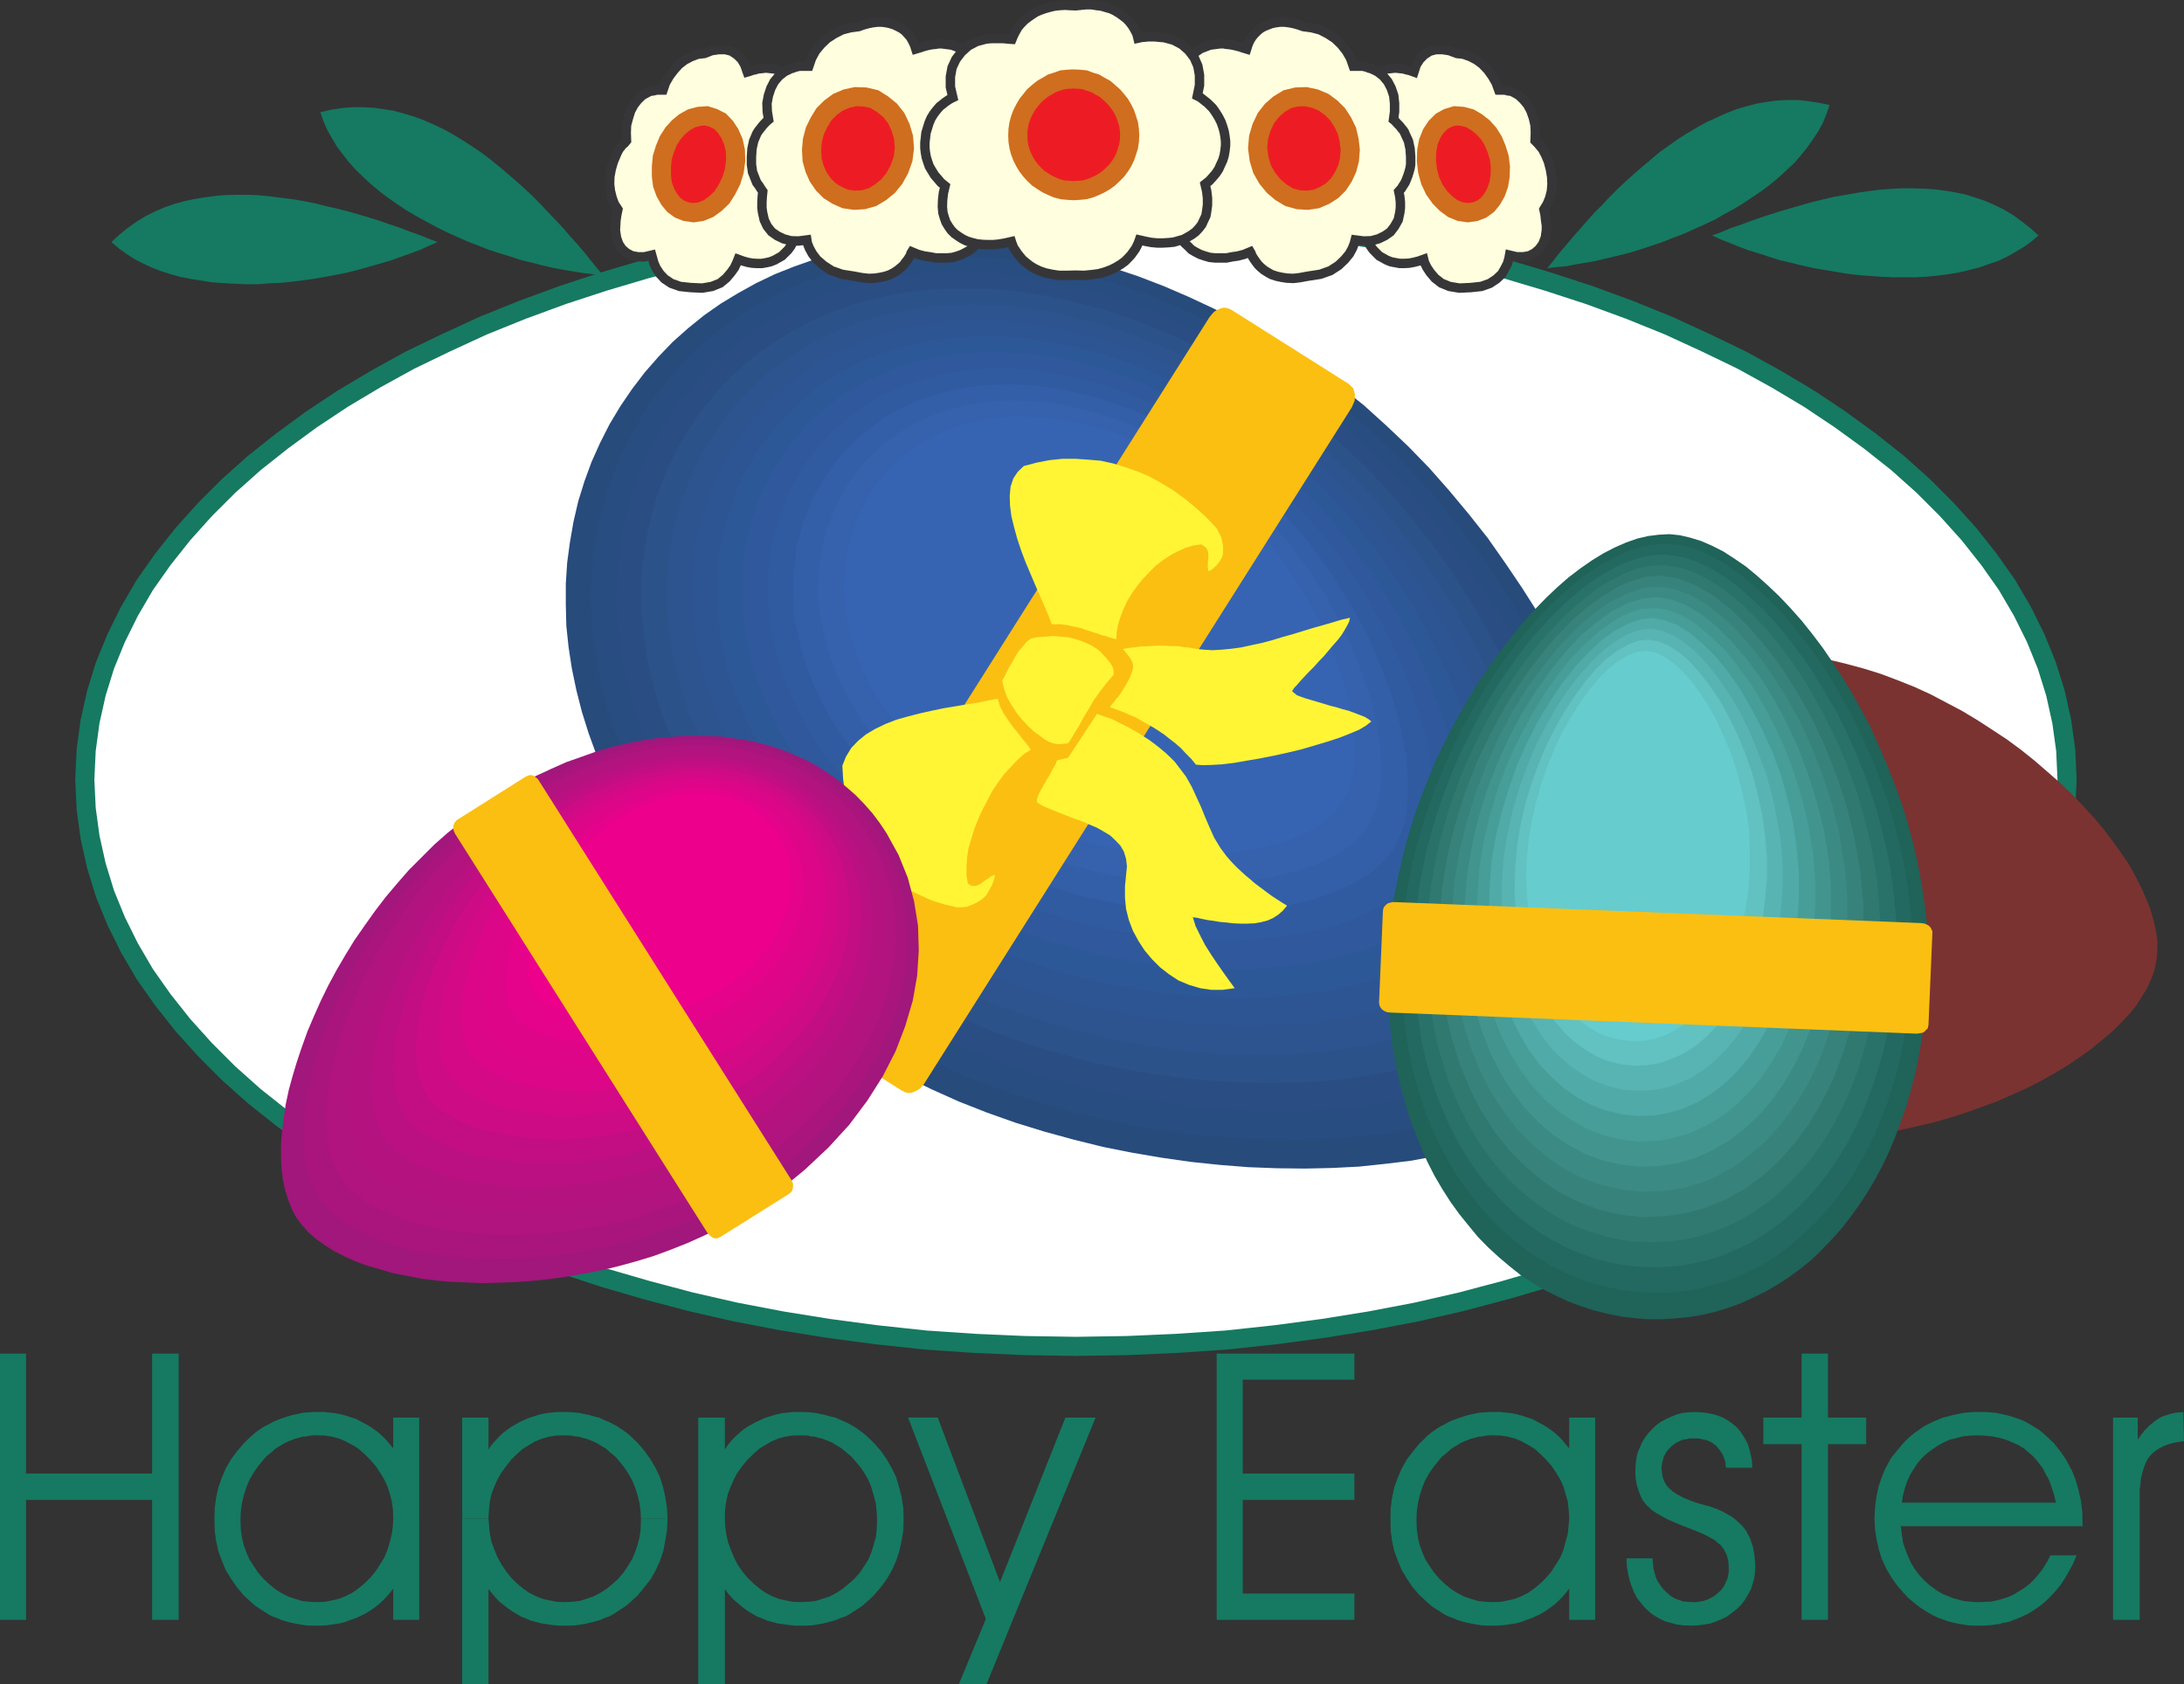
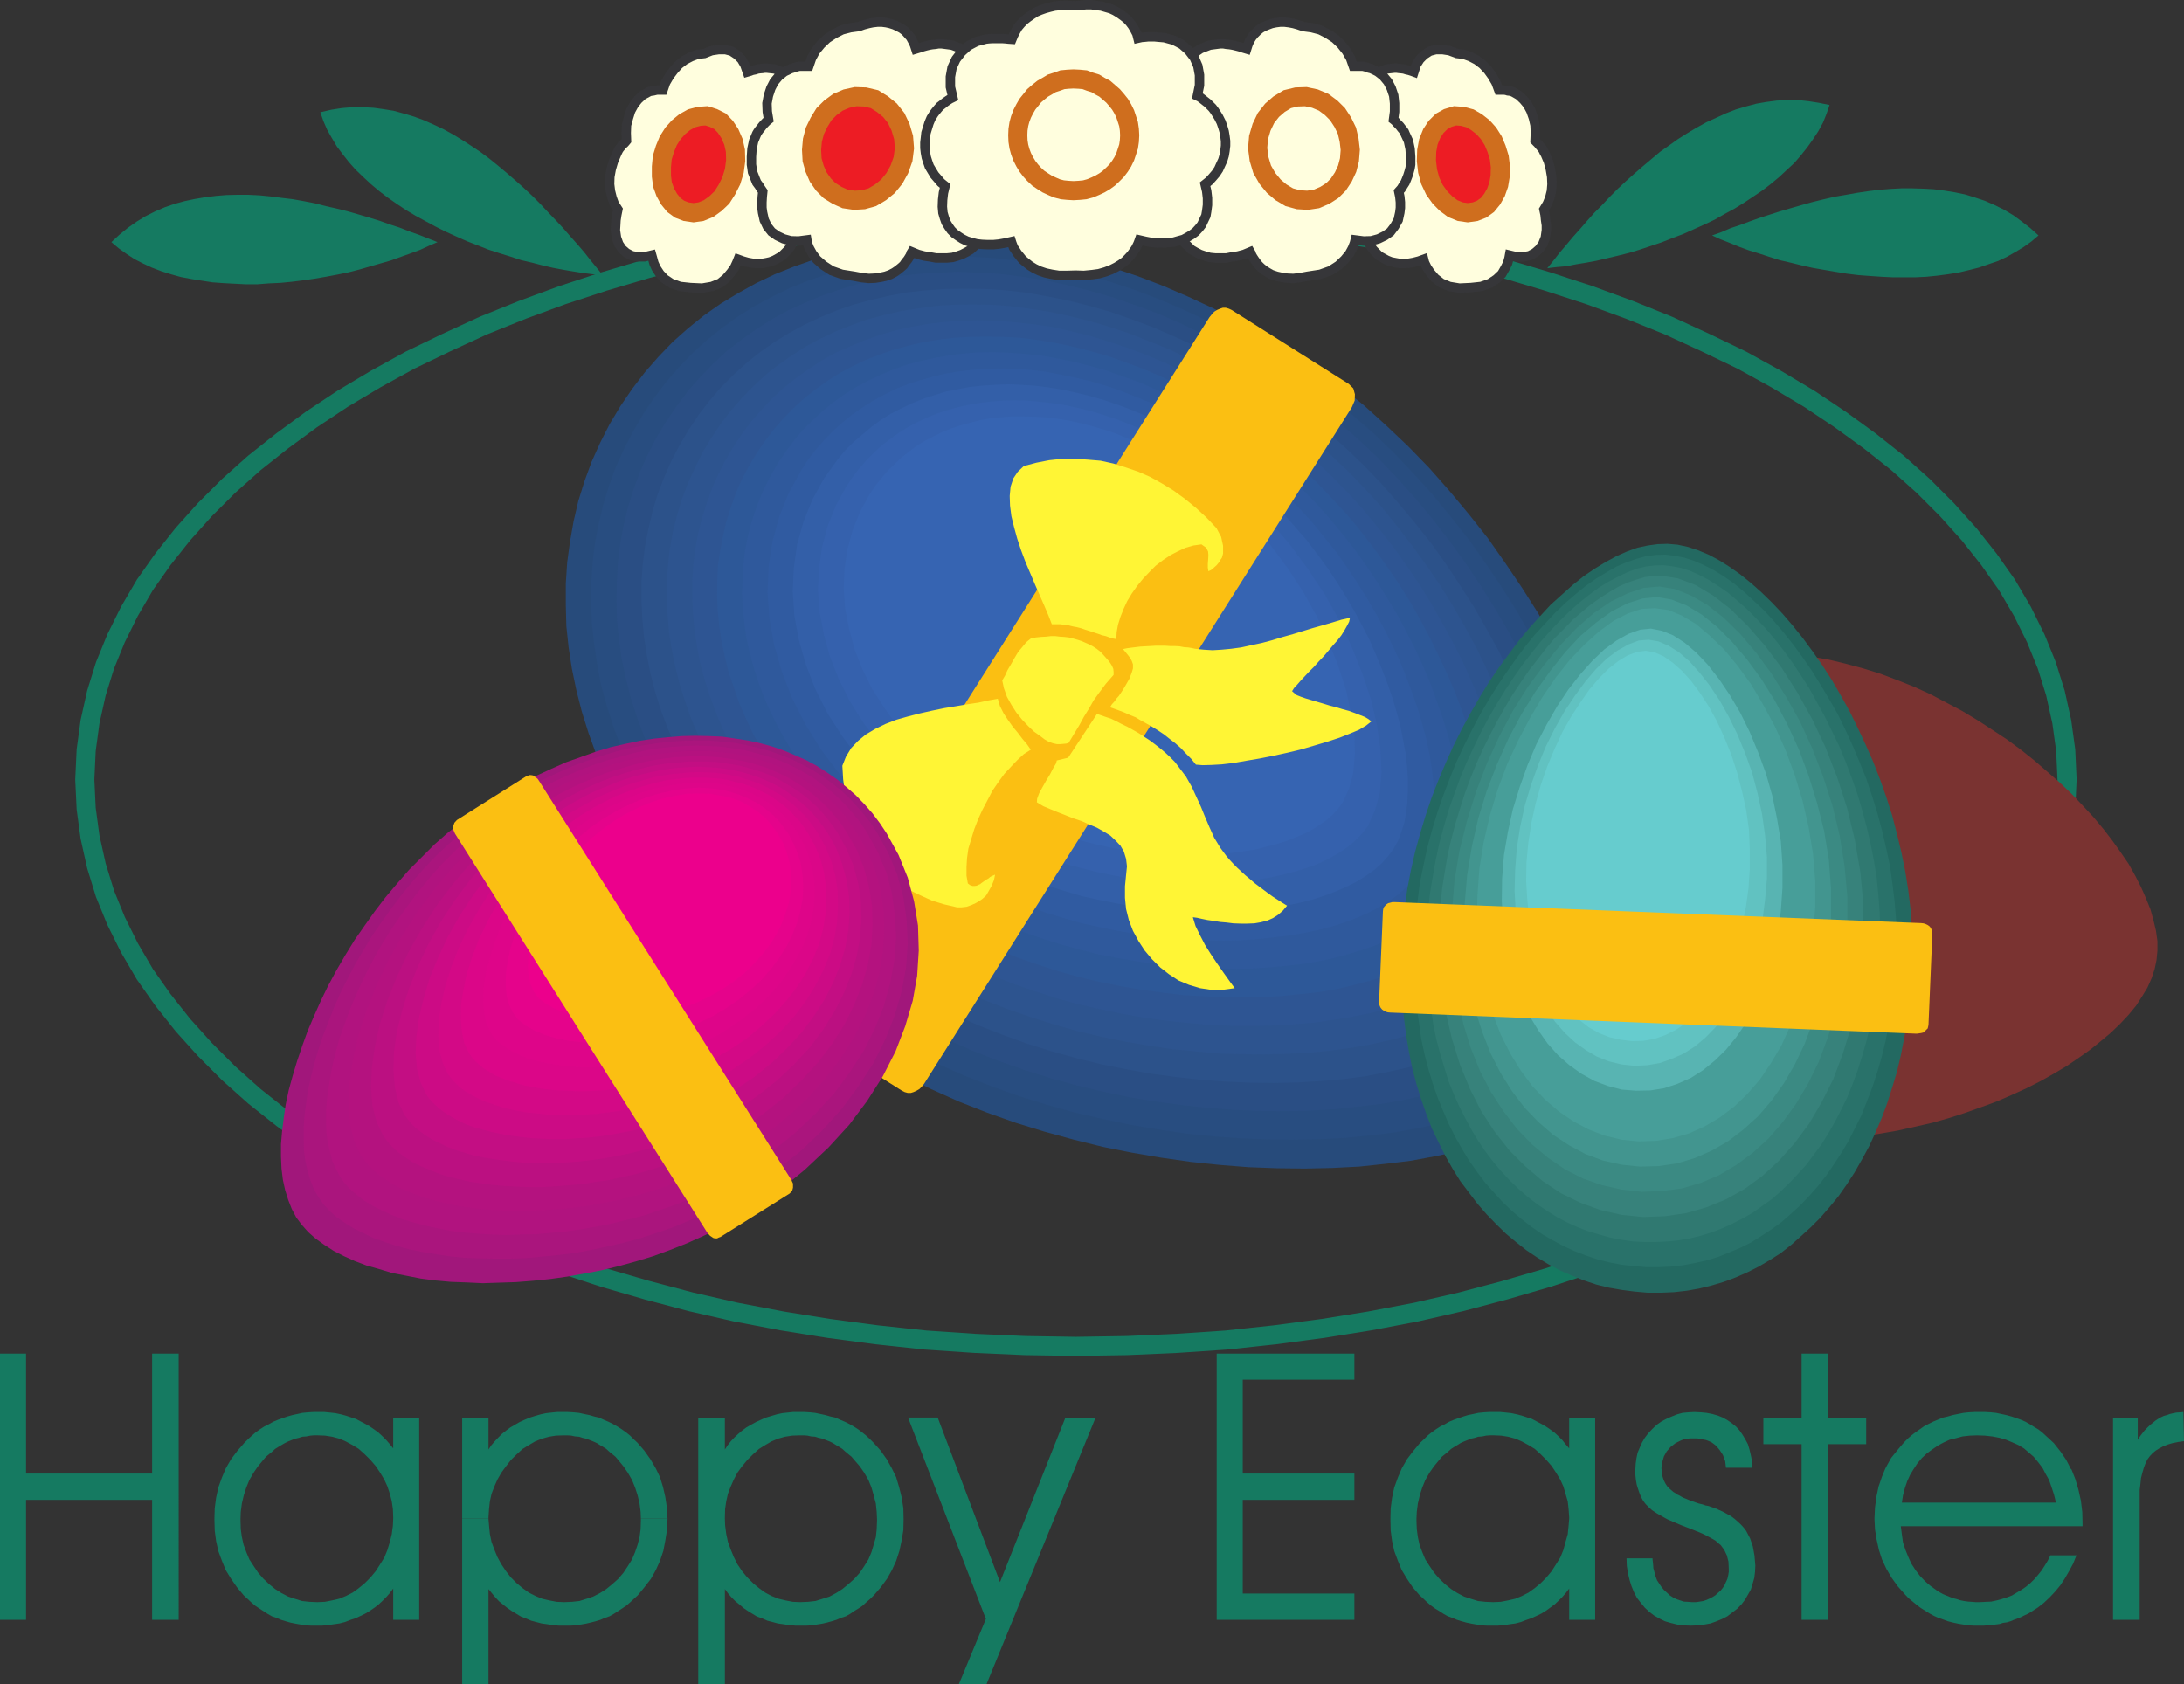
<svg xmlns="http://www.w3.org/2000/svg" width="190.344" height="146.828">
  <rect width="100%" height="100%" fill="#333333" stroke="none" />
-   <path fill="#fff" d="m93.77 18.543 4.449.055 4.343.21 4.325.294 4.246.46 4.18.552 4.078.656 4.039.773 3.906.895 3.816.988 3.72 1.11 3.624 1.18 3.5 1.284 3.406 1.375 3.258 1.5 3.145 1.516 2.988 1.648 2.875 1.715 2.707 1.809 2.562 1.86 2.438 1.929 2.242 2.004 2.074 2.078 1.914 2.129 1.735 2.191 1.57 2.227 1.356 2.316 1.16 2.344.96 2.363.755 2.418.55 2.489.344 2.484.117 2.562-.117 2.536-.344 2.484-.55 2.488-.754 2.442-.961 2.367-1.16 2.34-1.356 2.316-1.57 2.227-1.735 2.195-1.914 2.121-2.074 2.082-2.242 2.004-2.437 1.934-2.563 1.855-2.707 1.813-2.875 1.714-2.988 1.645-3.145 1.52-3.258 1.5-3.406 1.374-3.5 1.278-3.625 1.187-3.719 1.086-3.816 1.012-3.906.894-4.04.77-4.077.656-4.18.555-4.246.457-4.325.293-4.343.191-4.45.07-4.44-.07-4.349-.191-4.324-.293-4.25-.457-4.18-.555-4.078-.656-4.03-.77-3.915-.894-3.816-1.012-3.742-1.086-3.602-1.187-3.496-1.278-3.41-1.375-3.258-1.5-3.14-1.52-2.993-1.644-2.875-1.714-2.726-1.813-2.536-1.855-2.437-1.934-2.246-2.004-2.078-2.082-1.91-2.121-1.739-2.195-1.57-2.227-1.352-2.316-1.16-2.34-.965-2.367-.75-2.442-.554-2.488-.336-2.484-.121-2.536.12-2.562.337-2.484.554-2.489.75-2.418.965-2.363 1.16-2.344 1.352-2.316 1.57-2.227 1.739-2.191 1.91-2.13 2.078-2.077 2.246-2.004 2.437-1.93 2.536-1.86 2.726-1.808 2.875-1.715 2.992-1.648 3.14-1.516 3.259-1.5L45.547 27l3.496-1.285 3.602-1.18 3.742-1.109 3.816-.988 3.914-.895 4.031-.773 4.079-.656 4.18-.551 4.25-.461 4.323-.293 4.348-.211 4.442-.055" />
  <path fill="none" stroke="#157a61" stroke-width="1.666" d="m93.77 18.543 4.449.055 4.344.21 4.324.294 4.246.46 4.18.552 4.078.656 4.039.773 3.906.895 3.816.988 3.72 1.11 3.624 1.18 3.5 1.284 3.406 1.375 3.258 1.5 3.145 1.516 2.988 1.648 2.875 1.715 2.707 1.809 2.563 1.86 2.437 1.929 2.242 2.004 2.074 2.078 1.914 2.129 1.735 2.191 1.57 2.227 1.356 2.316 1.16 2.344.96 2.363.755 2.418.55 2.488.344 2.485.117 2.562-.117 2.536-.344 2.484-.55 2.488-.754 2.442-.961 2.367-1.16 2.34-1.356 2.316-1.57 2.227-1.735 2.195-1.914 2.121-2.074 2.082-2.242 2.004-2.438 1.934-2.562 1.855-2.707 1.813-2.875 1.714-2.988 1.645-3.145 1.52-3.258 1.5-3.406 1.374-3.5 1.278-3.625 1.187-3.719 1.086-3.816 1.012-3.906.894-4.04.77-4.078.656-4.18.555-4.245.457-4.325.293-4.343.191-4.45.07-4.44-.07-4.349-.191-4.324-.293-4.25-.457-4.18-.555-4.078-.656-4.03-.77-3.915-.894-3.816-1.012-3.742-1.086-3.602-1.187-3.496-1.278-3.41-1.375-3.258-1.5-3.14-1.52-2.993-1.644-2.875-1.714-2.726-1.813-2.536-1.855-2.437-1.934-2.246-2.004-2.078-2.082-1.91-2.121-1.739-2.195-1.57-2.227-1.352-2.316-1.16-2.34-.965-2.367-.75-2.442-.554-2.488-.336-2.484-.121-2.536.12-2.562.337-2.485.554-2.488.75-2.418.965-2.363 1.16-2.344 1.352-2.316 1.57-2.227 1.739-2.191 1.91-2.13 2.078-2.077 2.246-2.004 2.437-1.93 2.536-1.86 2.726-1.808 2.875-1.715 2.992-1.648 3.14-1.516 3.259-1.5L45.547 27l3.496-1.285 3.602-1.18 3.742-1.109 3.816-.988 3.914-.895 4.031-.773 4.079-.656 4.18-.551 4.25-.461 4.323-.293 4.348-.211zm0 0" />
  <path fill="#7a3331" d="m157.84 57.23 1.547.27 1.496.36 1.52.41 1.472.457 1.5.562 1.45.579 1.421.648 1.379.727 1.371.722 1.332.801 1.305.848 1.277.84 1.211.894 1.18.941 1.113.965 1.11.969 1.015.965.965 1.015.941 1.012.867 1.04.801 1.038.703.989.696 1.015.582 1.04.504.991.437.989.383.945.266.961.218.918.125.894v.848l-.078.797-.164.793-.265.797-.364.82-.46.754-.528.82-.656.797-.723.77-.8.773-.868.727-.914.742-.992.703-1.063.727-1.136.675-1.16.653-1.231.625-1.277.582-1.332.578-1.325.484-1.425.508-1.422.457-1.45.41-1.5.34-1.496.336-1.546.266-1.543.246-1.551.144-1.567.118-1.523.05h-1.566l-1.575-.074-1.543-.12-1.543-.22-1.5-.261-1.5-.293-1.418-.36-1.378-.41-1.356-.437-1.277-.508-1.254-.531-1.211-.602-1.156-.582-1.141-.695-1.059-.676-1.015-.703-.965-.774-.895-.797-.894-.793-.793-.875-.777-.867-.676-.918-.649-.918-.582-.945-.53-.938-.509-.988-.433-.992-.336-1.016-.29-1.039-.292-1.039-.168-1.058-.121-1.04-.047-1.062v-1.066l.047-1.106.144-1.066.219-1.059.238-1.039.317-1.015.359-.993.437-.965.481-.917.559-.918.601-.848.656-.82.676-.817.746-.754.797-.746.848-.676.89-.652.942-.629.988-.601 1.02-.532 1.058-.46 1.086-.485 1.16-.383 1.184-.363 1.207-.313 1.258-.265 1.304-.238 1.325-.153 1.332-.117 1.402-.094h1.418l1.457.047 1.445.07 1.496.145 1.524.215" />
  <path fill="#274b7b" d="m112.465 30.621 2.195 1.473 2.121 1.574 2.059 1.637 1.98 1.79 1.93 1.831 1.832 1.887 1.766 2.004 1.691 2.031 1.64 2.074 1.524 2.176 1.45 2.145 1.398 2.199 1.281 2.246 1.207 2.222 1.086 2.247 1.035 2.265.922 2.25.867 2.219.754 2.2.602 2.152.578 2.125.437 2.097.336 2.028.219 1.98.168 1.91.023 1.832-.097 1.742-.192 1.668-.34 1.524-.41 1.469-.554 1.332-.653 1.199-.82 1.14-.965 1.04-1.086.988-1.285.918-1.398.867-1.497.8-1.64.696-1.742.656-1.856.602-1.96.512-2.028.43-2.125.39-2.195.265-2.274.239-2.344.12-2.363.052-2.437-.028-2.489-.093-2.484-.196-2.54-.265-2.534-.36-2.563-.437-2.554-.508-2.54-.629-2.558-.7-2.512-.773-2.512-.89-2.46-.969-2.418-1.086-2.391-1.18-2.316-1.238-2.247-1.371-2.152-1.43-2.078-1.468-1.977-1.551-1.886-1.563-1.785-1.62-1.665-1.645-1.593-1.664-1.5-1.739-1.356-1.742-1.3-1.781-1.184-1.79-1.059-1.812-1.02-1.836-.866-1.882-.797-1.86-.676-1.86-.582-1.859-.48-1.882-.387-1.86-.29-1.883-.195-1.84-.047-1.878V50.86l.121-1.836.239-1.766.316-1.808.41-1.762.532-1.715.628-1.715.75-1.668.82-1.617.942-1.57 1.04-1.524 1.109-1.449 1.183-1.352 1.23-1.277 1.329-1.183 1.402-1.133 1.45-1.016 1.519-.918 1.57-.871 1.617-.773 1.696-.676 1.715-.602 1.78-.508 1.84-.41 1.856-.312 1.934-.246 1.953-.145 1.98-.02 2.008.048 2.078.117 2.074.265 2.098.344 2.152.43 2.153.531 2.172.629 2.172.727 2.199.843 2.195.946 2.227 1.039 2.218 1.132 2.22 1.231 2.226 1.352" />
  <path fill="#284d80" d="m111.64 31.563 2.055 1.379 2.051 1.468 1.957 1.622 1.906 1.644 1.84 1.762 1.735 1.832 1.691 1.863 1.594 1.953 1.57 1.98 1.45 2.052 1.398 2.078 1.304 2.074 1.23 2.129 1.138 2.125 1.062 2.148.992 2.125.867 2.13.797 2.124.727 2.125.629 2.027.504 2.051.437 1.98.313 1.934.218 1.883.118 1.813.027 1.734-.098 1.668-.168 1.57-.293 1.473-.41 1.375-.527 1.281-.63 1.137-.776 1.086-.915.988-1.062.965-1.188.848-1.351.82-1.399.75-1.566.723-1.668.601-1.742.535-1.883.504-1.953.418-2.008.36-2.097.261-2.172.219-2.227.121-2.242.047-2.32-.023-2.364-.098-2.37-.164-2.415-.246-2.414-.36-2.46-.41-2.419-.507-2.437-.555-2.418-.676-2.414-.75-2.368-.848-2.343-.914-2.29-1.015-2.292-1.137-2.2-1.18-2.152-1.304-2.078-1.356-1.953-1.426-1.887-1.449-1.781-1.496-1.695-1.523-1.59-1.563L62.69 78.7l-1.425-1.618-1.305-1.667-1.203-1.688-1.114-1.715-1.039-1.715-.964-1.761-.825-1.762-.746-1.79-.656-1.76-.55-1.79-.49-1.762-.331-1.785-.266-1.808-.195-1.743-.07-1.789.023-1.734.117-1.766.2-1.71.335-1.696.387-1.64.508-1.665.578-1.593.727-1.598.793-1.543.894-1.523.969-1.45 1.035-1.351 1.137-1.305 1.18-1.23 1.257-1.133 1.305-1.04 1.402-1.015 1.446-.894 1.476-.793 1.543-.754 1.594-.649 1.664-.558 1.695-.48 1.735-.41 1.789-.294 1.84-.219 1.855-.14 1.906-.024 1.934.047 1.933.117 2 .247 1.98.335 2.032.41 2.055.508 2.074.606 2.078.695 2.098.801 2.078.895 2.125.988 2.102 1.062 2.125 1.235 2.125 1.277" />
  <path fill="#2a4e84" d="m110.82 32.477 2.008 1.332 1.906 1.375 1.836 1.523 1.813 1.59 1.762 1.668 1.636 1.715 1.621 1.816 1.524 1.832 1.445 1.883 1.402 1.934 1.305 1.953 1.258 2.008 1.18 2.027 1.066 2.004.984 2.055.97 2 .82 2.031.75 2 .675 2.031.582 1.934.48 1.93.407 1.906.316 1.84.196 1.761.117 1.715.027 1.664-.074 1.574-.191 1.473-.293 1.422-.383 1.305-.508 1.23-.578 1.09-.754 1.012-.863.941-.992.899-1.133.84-1.23.777-1.407.722-1.45.649-1.593.582-1.664.531-1.79.461-1.831.41-1.887.313-2.027.238-2.028.219-2.105.125-2.145.047-2.218-.028-2.227-.093-2.246-.172-2.27-.239-2.316-.316-2.32-.383-2.297-.484-2.316-.555-2.27-.629-2.293-.722-2.27-.801-2.222-.867-2.195-.989-2.13-1.039-2.124-1.16-2.028-1.21-1.957-1.302-1.906-1.328-1.762-1.398-1.691-1.43-1.64-1.445-1.497-1.5-1.426-1.52-1.351-1.57-1.258-1.57-1.164-1.594-1.059-1.64-.968-1.645-.891-1.668-.797-1.668-.723-1.684-.628-1.695-.536-1.66-.43-1.696-.363-1.687-.242-1.715-.172-1.664-.047-1.695.028-1.664.093-1.641.192-1.645.293-1.593.383-1.594.484-1.57.555-1.524.675-1.496.754-1.496.868-1.426.921-1.351.985-1.328 1.09-1.235 1.109-1.133 1.18-1.109 1.285-.988 1.305-.922 1.351-.867 1.422-.774 1.496-.676 1.5-.628 1.566-.532 1.598-.48 1.668-.34 1.688-.313 1.738-.195 1.766-.12 1.808-.071 1.836.07 1.832.121 1.887.242 1.91.293 1.906.41 1.953.477 1.961.563 1.977.675 2.008.746 1.98.844 2 .965 2.031 1.04 2.004 1.112 2.004 1.227" />
  <path fill="#2c528a" d="m109.973 33.422 1.863 1.235 1.832 1.324 1.762 1.43 1.715 1.515 1.644 1.57 1.57 1.622 1.52 1.738 1.45 1.738 1.405 1.762 1.325 1.86 1.23 1.862 1.184 1.856 1.109 1.934 1.04 1.886.94 1.926.895 1.934.8 1.906.696 1.91.629 1.887.555 1.879.484 1.812.363 1.79.286 1.737.218 1.668.125 1.641v1.57l-.074 1.496-.168 1.399-.266 1.332-.386 1.25-.485 1.164-.554 1.035-.676.945-.848.915-.941.824-1.063.793-1.18.754-1.304.675-1.402.63-1.496.55-1.57.508-1.692.41-1.762.387-1.785.336-1.887.246-1.957.168-1.98.12-2.051.048-2.102-.024-2.097-.093-2.125-.149-2.176-.242-2.176-.285-2.191-.39-2.2-.434-2.152-.528-2.199-.609-2.172-.676-2.125-.773-2.098-.82-2.078-.915-2.054-.992-1.98-1.09-1.907-1.156-1.887-1.207-1.762-1.277-1.687-1.332-1.598-1.325-1.543-1.402-1.449-1.426-1.351-1.422-1.258-1.476-1.18-1.524-1.113-1.496-1.04-1.543-.913-1.57-.848-1.57-.75-1.57-.68-1.594-.601-1.594-.504-1.617-.41-1.598-.313-1.617-.246-1.613-.144-1.57-.07-1.598v-1.567l.116-1.57.196-1.543.293-1.504.36-1.516.437-1.476.554-1.445.625-1.43.727-1.399.797-1.355.87-1.305.962-1.254.992-1.156 1.086-1.086 1.113-1.015 1.18-.946 1.258-.886 1.304-.801 1.325-.723 1.402-.656 1.453-.602 1.469-.504 1.523-.41 1.57-.363 1.594-.293 1.637-.172 1.668-.117 1.715-.023 1.715.023 1.765.117 1.813.2 1.762.312 1.832.363 1.836.457 1.886.535 1.86.649 1.882.703 1.887.82 1.879.867 1.934.989 1.882 1.066 1.907 1.156" />
  <path fill="#2d548f" d="m109.152 34.364 1.762 1.183 1.715 1.281 1.668 1.329 1.598 1.425 1.566 1.47 1.5 1.55 1.45 1.59 1.35 1.668 1.305 1.691 1.25 1.715 1.188 1.738 1.11 1.79 1.038 1.808.989 1.812.875 1.79.84 1.831.773 1.81.676 1.788.582 1.809.504 1.742.46 1.715.336 1.687.317 1.645.172 1.594.12 1.543v1.476l-.073 1.399-.145 1.332-.265 1.277-.344 1.137-.457 1.109-.532.965-.648.894-.773.868-.922.8-1.012.77-1.113.68-1.203.648-1.305.559-1.426.53-1.523.481-1.567.41-1.664.36-1.715.293-1.77.242-1.808.168-1.906.098-1.906.047-1.961-.02-2.028-.05-2.003-.196-2.055-.191-2.074-.313-2.032-.344-2.074-.43-2.078-.484-2.05-.582-2.028-.648-2.055-.703-1.98-.774-1.953-.89-1.934-.918-1.86-1.04-1.835-1.085-1.739-1.16-1.69-1.184-1.622-1.254-1.492-1.258-1.426-1.305-1.352-1.324-1.28-1.379-1.212-1.402-1.105-1.375-1.04-1.445-.968-1.45-.867-1.5-.801-1.472-.695-1.473-.657-1.523-.527-1.496-.484-1.524-.387-1.515-.316-1.504-.239-1.516-.125-1.496-.093-1.524.027-1.476.094-1.473.172-1.468.265-1.45.363-1.43.41-1.37.528-1.38.605-1.328.649-1.328.773-1.28.824-1.235.891-1.157.942-1.085 1.015-1.036 1.063-.992 1.136-.894 1.184-.82 1.207-.774 1.281-.676 1.305-.629 1.351-.531 1.399-.504 1.45-.39 1.476-.336 1.515-.243 1.551-.218 1.567-.098 1.593-.02 1.668.02 1.64.121 1.665.223 1.719.265 1.71.36 1.766.433 1.739.508 1.738.578 1.789.703 1.808.723 1.762.867 1.813.922 1.789 1.012 1.808 1.086" />
  <path fill="#2e5593" d="m108.309 35.285 1.664 1.133 1.62 1.184 1.571 1.23 1.523 1.328 1.446 1.422 1.422 1.45 1.351 1.503 1.285 1.563 1.258 1.598 1.133 1.593 1.133 1.664 1.039 1.688.965 1.695.922 1.688.867 1.715.77 1.714.702 1.692.63 1.691.554 1.692.504 1.617.41 1.64.34 1.598.27 1.543.164 1.496.101 1.43.02 1.398-.067 1.328-.172 1.278-.218 1.137-.34 1.136-.41 1.012-.504.918-.63.844-.698.797-.872.753-.937.723-1.066.649-1.16.582-1.231.554-1.352.508-1.379.461-1.496.383-1.57.312-1.594.266-1.687.246-1.715.145-1.79.117-1.788.027h-1.832l-1.91-.074-1.88-.168-1.933-.195-1.933-.266-1.954-.336-1.933-.41-1.934-.438-1.933-.53-1.934-.63-1.883-.648-1.879-.754-1.836-.816-1.812-.895-1.762-.937-1.715-1.04-1.668-1.09-1.57-1.136-1.523-1.156-1.399-1.188-1.351-1.254-1.305-1.23-1.184-1.305-1.113-1.305-1.059-1.328-.968-1.328-.914-1.375-.82-1.379-.755-1.402-.675-1.418-.578-1.402-.508-1.399-.457-1.43-.39-1.449-.259-1.426-.218-1.421-.125-1.399-.067-1.426v-1.375l.094-1.402.164-1.352.246-1.378.336-1.325.41-1.304.465-1.305.574-1.285.606-1.203.726-1.207.77-1.16.847-1.11.895-1.015.937-.993 1.016-.914 1.04-.82 1.132-.8 1.113-.723 1.203-.657 1.258-.55 1.281-.536 1.305-.457 1.356-.386 1.398-.313 1.422-.242 1.449-.172 1.477-.094 1.52-.05 1.519.05 1.57.121 1.57.172 1.64.239 1.599.359 1.64.39 1.645.508 1.668.551 1.683.63 1.668.702 1.668.793 1.688.875 1.691.938 1.692 1.043" />
  <path fill="#2d5898" d="m107.512 36.223 1.57 1.035 1.52 1.14 1.449 1.184 1.426 1.23 1.351 1.306 1.305 1.378 1.277 1.372 1.211 1.476 1.16 1.496 1.086 1.524 1.04 1.515.988 1.57.917 1.622.844 1.59.774 1.597.75 1.594.68 1.617.597 1.57.535 1.575.43 1.515.39 1.551.313 1.496.238 1.445.2 1.375.07 1.38.047 1.304-.07 1.23-.15 1.18-.237 1.113-.29 1.04-.39.94-.48.849-.555.82-.7.726-.777.723-.886.649-1.02.609-1.059.578-1.16.508-1.23.457-1.352.41-1.379.363-1.449.34-1.523.266-1.57.164-1.614.172-1.668.093-1.691.028h-1.715l-1.79-.094-1.76-.098-1.813-.218-1.809-.242-1.836-.317-1.812-.363-1.809-.43-1.84-.512-1.762-.574-1.78-.61-1.766-.722-1.739-.722-1.668-.848-1.668-.89-1.59-.97-1.543-1.011-1.476-1.063-1.426-1.086-1.355-1.136-1.254-1.16-1.184-1.184-1.133-1.18-1.066-1.234-.984-1.254-.922-1.234-.848-1.305-.77-1.305-.726-1.305-.602-1.296-.578-1.332-.457-1.352-.46-1.328-.313-1.332-.293-1.324-.192-1.332-.144-1.352-.047-1.324.02-1.305.05-1.305.196-1.277.242-1.258.285-1.258.39-1.23.434-1.234.508-1.184.602-1.133.675-1.133.723-1.086.773-1.02.872-.987.89-.914.922-.848.988-.774 1.04-.75 1.058-.675 1.14-.602 1.157-.555 1.183-.457 1.254-.437 1.258-.34 1.305-.309 1.332-.218 1.37-.172 1.384-.074 1.418-.02 1.449.02 1.477.074 1.472.191 1.496.246 1.524.313 1.543.387 1.547.433 1.57.555 1.57.582 1.567.676 1.57.75 1.598.793 1.562.894 1.598.965" />
  <path fill="#2f599c" d="m106.691 37.145 1.45.988 1.421 1.04 1.352 1.085 1.305 1.16 1.285 1.23 1.23 1.259 1.18 1.324 1.137 1.379 1.062 1.351 1.012 1.422.969 1.45.918 1.476.867 1.445.8 1.524.75 1.476.676 1.496.63 1.496.527 1.497.508 1.445.433 1.45.363 1.378.293 1.402.211 1.352.172 1.305.047 1.277.047 1.21-.07 1.161-.14 1.105-.22 1.04-.293.968-.363.895-.43.793-.535.75-.652.699-.7.656-.867.602-.921.578-1.012.508-1.067.511-1.16.41-1.226.383-1.305.36-1.328.293-1.426.242-1.45.168-1.522.144-1.543.098-1.594.027h-1.598l-1.664-.097-1.664-.102-1.645-.191-1.687-.238-1.715-.293-1.691-.317-1.688-.43-1.695-.457-1.688-.535-1.668-.578-1.617-.656-1.59-.695-1.62-.774-1.5-.848-1.52-.894-1.446-.941-1.378-.993-1.305-1.035-1.258-1.039-1.184-1.058-1.132-1.09-1.067-1.133-.96-1.16-.919-1.16-.87-1.184-.774-1.18-.723-1.21-.652-1.208-.606-1.257-.507-1.204-.457-1.257-.387-1.235-.336-1.25-.266-1.234-.172-1.258-.12-1.23-.071-1.258.047-1.207.05-1.203.141-1.188.219-1.184.29-1.207.366-1.136.41-1.133.48-1.086.56-1.086.624-1.062.68-.993.742-.992.754-.887.867-.847.868-.801.922-.742.96-.676 1.02-.629 1.04-.558 1.085-.508 1.105-.457 1.137-.41 1.188-.317 1.226-.265 1.258-.22 1.277-.167 1.286-.098 1.324-.02 1.332.048 1.375.097 1.379.14 1.398.247 1.422.289 1.45.363 1.425.407 1.45.507 1.476.532 1.445.628 1.496.704 1.477.773 1.469.84 1.5.875" />
  <path fill="#305ba1" d="m105.82 38.106 1.38.867 1.304.992 1.258 1.04 1.226 1.062 1.184 1.136 1.133 1.18 1.113 1.211 1.039 1.281 1.012 1.254.941 1.352.895 1.332.847 1.351.793 1.375.75 1.38.676 1.37.656 1.38.555 1.402.504 1.351.484 1.375.387 1.328.36 1.305.265 1.305.2 1.23.144 1.23.093 1.16v1.138l-.046 1.085-.122.989-.218.992-.27.894-.304.82-.438.75-.508.677-.578.648-.676.629-.773.555-.875.53-.914.485-.992.438-1.086.41-1.133.363-1.211.313-1.254.265-1.305.215-1.375.168-1.379.145-1.449.101-1.445.024-1.524-.024-1.52-.055-1.519-.117-1.574-.144-1.57-.242-1.57-.266-1.614-.336-1.57-.34-1.57-.46-1.524-.458-1.543-.578-1.543-.582-1.476-.648-1.496-.75-1.43-.774-1.371-.82-2.61-1.809-2.39-1.914-2.153-2-1.855-2.105-1.668-2.192L70.2 63.15l-1.156-2.27-.895-2.316-.675-2.32-.41-2.293-.172-2.293.097-2.274.34-2.2.582-2.144.84-2.078 1.086-1.98.629-.969.676-.867.75-.848.754-.77.816-.726.848-.695.89-.61.942-.601.992-.531.988-.485 1.04-.41 1.066-.336 1.105-.312 1.113-.266 1.16-.191 1.184-.125 1.18-.094 1.258-.027 1.23.027 1.281.094 1.282.144 1.3.246 1.305.266 1.328.308 1.332.387 1.371.461 1.332.531 1.352.555 1.375.652 1.379.7 1.375.77 1.351.847" />
  <path fill="#335fa8" d="m105 39.028 1.23.82 1.235.895 1.183.937 1.114 1.016 1.105 1.039 1.04 1.086.988 1.136.992 1.133.914 1.207.894 1.211.82 1.23.778 1.255.746 1.277.676 1.258.656 1.28.555 1.282.531 1.278.48 1.257.434 1.254.363 1.23.317 1.188.238 1.23.219 1.16.12 1.087.075 1.086v1.039l-.05 1.011-.098.922-.164.887-.266.828-.293.77-.383.68-.46.624-.56.63-.628.554-.696.504-.8.508-.868.437-.921.41-1.008.387-1.04.336-1.113.293-1.156.238-1.21.196-1.255.195-1.277.117-1.332.074-1.352.047-1.402-.047-1.398-.047-1.403-.097-1.472-.149-1.45-.215-1.449-.265-1.45-.293-1.444-.313-1.45-.433-1.425-.434-1.422-.508-1.43-.554-1.352-.606-1.378-.676-1.325-.699-1.257-.77-2.438-1.667-2.203-1.766-1.95-1.832-1.741-1.96-1.52-2.028-1.305-2.031-1.066-2.122-.817-2.125-.601-2.125-.39-2.097-.145-2.153.097-2.054.29-2.051.558-1.98.77-1.907 1.011-1.836.61-.847.601-.848.653-.77.726-.726.77-.649.773-.656.82-.601.848-.532.895-.457.96-.457.946-.39.965-.313 1.015-.316 1.04-.211 1.058-.2 1.09-.117 1.137-.074 1.132-.047 1.133.047 1.16.074 1.184.145 1.184.191 1.234.266 1.203.29 1.254.362 1.23.414 1.258.477 1.258.535 1.254.578 1.281.653 1.235.722 1.277.778" />
  <path fill="#3561ad" d="m104.2 39.965 2.25 1.57 2.1 1.762 1.958 1.961 1.808 2.078 1.645 2.219 1.496 2.246 1.305 2.344 1.086 2.344.918 2.316.75 2.266.504 2.199.292 2.105.098 1.93-.148 1.785-.434 1.57-.605 1.329-.434.578-.484.531-.602.535-.652.48-.7.434-.82.438-.824.383-.918.316-.941.293-1.04.266-1.062.238-1.11.191-1.113.145-1.18.12-1.23.075-1.234.05-1.277-.05-1.282-.047-1.304-.094-1.328-.152-1.305-.164-1.328-.246-1.328-.266-1.329-.336-1.324-.34-1.304-.43-1.305-.437-1.285-.53-1.278-.528-1.23-.63-1.188-.655-1.203-.696-2.222-1.523-2.004-1.621-1.813-1.688-1.594-1.789-1.402-1.836-1.18-1.883-.964-1.93-.774-1.96-.531-1.953-.363-1.934-.145-1.953.098-1.883.265-1.86.504-1.862.7-1.739.921-1.664.532-.8.554-.723.63-.723.648-.652.675-.63.75-.577.747-.532.8-.507.82-.438.817-.383.899-.363.89-.293.945-.266.961-.21.973-.172 1.012-.121.988-.075 1.04-.023 1.038.023 1.113.102 1.06.117 1.089.168 1.137.242 1.105.266 1.14.34 1.134.383 1.156.437 1.14.504 1.153.535 1.164.578 1.16.653 1.152.722" />
  <path fill="#3664b2" d="m103.406 40.86 2.031 1.425 1.907 1.622 1.761 1.78 1.668 1.888 1.473 1.98 1.352 2.078 1.183 2.121.992 2.125.844 2.125.676 2.078.434 1.98.312 1.884.047 1.765-.14 1.617-.364 1.399-.555 1.21-.386.532-.457.508-.536.484-.578.41-.652.41-.723.383-.75.313-.847.34-.89.27-.923.238-.941.238-1.012.148-1.039.145-1.086.098-1.086.074h-2.293l-1.16-.051-1.184-.07-1.18-.145-1.21-.148-1.207-.215-1.23-.266-1.184-.293-1.207-.316-1.184-.383-1.187-.41-1.157-.457-1.16-.512-1.11-.55-1.109-.606-1.066-.625-2-1.383-1.813-1.469-1.644-1.547-1.45-1.593-1.253-1.692-1.09-1.691-.867-1.738-.703-1.786-.477-1.789-.344-1.761-.12-1.762.073-1.715.266-1.715.438-1.617.648-1.621.82-1.496.485-.723.535-.676.555-.656.597-.574.63-.61.655-.503.676-.508.7-.434.75-.383.773-.39.797-.313.82-.27.867-.238.867-.218.875-.145.895-.094.914-.074h.941l.993.028.941.046 1.012.118.965.148 1.015.215 1.04.266 1.01.293 1.048.335 1.008.41 1.039.434 1.086.485 1.039.554 1.066.582 1.035.649" />
  <path fill="#fbbf12" d="m107.344 27.02 10.21 6.45.391.386.14.508-.019.554-.246.578-37.28 58.977-.22.266-.191.191-.246.145-.266.12-.238.075h-.266l-.265-.074-.243-.121-10.218-6.45-.383-.382-.145-.458.024-.582.238-.558 37.29-58.996.218-.266.191-.21.246-.153.266-.113.238-.079h.266l.266.079.242.113" />
  <path fill="#fff535" d="m83.41 79.09-1.137-.265-1.039-.317-1.007-.457-.946-.457-.844-.605-.847-.63-.727-.699-.695-.773-.606-.824-.53-.89-.481-.942-.39-1.016-.29-1.039-.238-1.086-.149-1.16-.07-1.184.316-.793.458-.75.601-.628.676-.555.82-.485.895-.433.941-.363 1.02-.29 1.035-.265 1.058-.238 1.067-.22 1.039-.171.988-.168.965-.144.867-.192.8-.144.192.648.317.629.386.582.41.578.438.527.406.536.387.457.34.484-.606.387-.554.508-.555.582-.582.625-.531.726-.508.742-.434.828-.43.817-.39.847-.336.872-.265.867-.247.82-.117.82-.047.774v.773l.118.676.199.145.21.074h.173l.191-.028.148-.074.118-.047.047-.02.046-.05.172-.121.168-.121.145-.098.172-.093.144-.125.145-.094.148-.051.145-.066-.098.476-.195.485-.243.437-.238.41-.125.117-.187.172-.27.192-.34.195-.382.172-.41.144-.415.047h-.41m22.606-33.058-.871-.922-.918-.844-.942-.77-.992-.726-.988-.606-1.04-.582-1.038-.457-1.114-.382-1.086-.34-1.105-.243-1.113-.093-1.086-.074H92.59l-1.137.12-1.11.216-1.113.293-.527.503-.39.582-.239.723-.074.8.027.84.118.923.242.988.265.965.336 1.015.39 1.04.43 1.011.41.969.41.937.392.895.359.848.289.75h.703l.363.046.387.051.363.094.383.07.387.102.336.117.39.121.364.121.36.117.335.125.34.075.316.117.313.093.285.051.027-.605.117-.649.22-.703.269-.676.312-.675.41-.676.457-.649.512-.628.555-.582.55-.555.63-.48.656-.438.648-.336.676-.313.68-.195.699-.098.41.293.168.332.023.266v.125l-.023.383-.023.312v.317l.046.312.22-.093.171-.125.145-.141.168-.145.144-.171.117-.145.102-.191.117-.168.098-.364v-.675l-.168-.774-.41-.77M90.629 64.137l.414.316.387.22.36.12.315.07h.313l.266-.023.265-.027.192-.066.484-.801.437-.723.41-.75.434-.7.41-.722.508-.703.555-.746.676-.773v-.266l-.028-.266-.117-.265-.148-.239-.192-.246-.191-.218-.238-.266-.246-.262-.313-.246-.336-.215-.316-.168-.34-.148-.336-.145-.36-.117-.363-.101-.39-.094-.383-.047-.387-.023-.39-.047h-.41l-.41.047-.43.023-.465.047-.43.094-.39.316-.36.437-.363.434-.313.527-.289.512-.312.527-.22.485-.241.41.144.676.266.754.387.695.433.676.508.629.531.558.504.48.508.36m4.981-1.907.359.126.41.144.437.141.457.219.457.242.508.242.485.27.504.285.484.316.508.332.484.363.434.34.46.391.41.383.384.39.312.41.656.864.508.898.41.895.387.84.363.894.383.895.41.914.532.875.265.363.27.36.312.363.313.336.336.34.343.316.36.332.383.316.39.34.383.29.39.292.41.309.407.293.82.531.438.266-.363.433-.41.36-.458.293-.484.214-.582.149-.55.094-.63.023h-.582l-.625-.023-.601-.075-.555-.047-.559-.093-.535-.074-.476-.098-.438-.098-.363-.047.238.774.39.797.438.847.528.84.558.828.555.793.484.676.457.629-1.039.144h-1.015l-.965-.144-.965-.29-.922-.386-.816-.535-.774-.602-.703-.703-.648-.77-.535-.82-.485-.894-.36-.941-.241-.965-.094-.965v-1.016l.094-.965.078-.773-.078-.652-.192-.63-.293-.507-.43-.457-.464-.438-.555-.336-.598-.34-.68-.285-.652-.293-.726-.242-1.352-.531-.648-.266-.63-.265-.554-.336.024-.317.168-.457.289-.53.312-.556.34-.558.289-.555.246-.41.07-.266.989-.238 2.515-3.82m1.133-.578.168-.266.223-.242.16-.238.223-.247.191-.285.219-.34.215-.363.289-.508.195-.504.117-.39v-.36l-.094-.269-.117-.238-.199-.266-.219-.266-.238-.289.344-.074.36-.047.382-.047.41-.05.41-.024.438-.023.457-.028h.894l.41.028h.41l.41.023.391.074.36.024.316.05.285.067.75.078.774.047.8-.047.817-.078.871-.117.895-.196.894-.19.914-.243.867-.266.946-.265.87-.266.868-.266.848-.238.84-.246.8-.242.75-.168-.074.34-.172.336-.219.39-.285.457-.336.434-.386.433-.82.97-.438.456-.41.461-.438.434-.383.41-.34.363-.316.364-.266.285-.164.265.164.145.247.199.363.145.406.14.488.145.504.148.555.164.559.172.574.145.558.172.528.14.531.192.875.343.309.188.246.199-.457.363-.61.364-.793.332-.922.363-1.039.34-1.132.336-1.16.34-1.204.289-1.21.265-1.227.242-1.164.196-1.086.191-1.035.121-.895.051-.773.02-.582-.047-.41-.508-.458-.457-.433-.465-.488-.43-.504-.386-.485-.387-.508-.34-.503-.313-.508-.289-.485-.265-.484-.293-.484-.192-.48-.218-.434-.164-.41-.149-.41-.144" />
  <path fill="#a1177b" d="m42.816 69.813-1.304.87-1.23.919-1.231.965-1.184 1.039-2.226 2.226-1.008 1.157-1.02 1.207-.941 1.23-.89 1.254-.895 1.285-.797 1.301-.774 1.328-.703 1.305-.648 1.328-.602 1.351-.558 1.305-.48 1.332-.438 1.297-.387 1.285-.336 1.23-.266 1.255-.171 1.183-.145 1.184-.094 1.09v1.086l.047 1.039.121.988.196.89.265.848.313.797.383.727.484.648.555.629.656.578.742.535.828.532.89.457.97.437 1.007.383 1.114.316 1.136.34 1.23.238 1.235.243 1.305.168 1.324.12 1.379.051 1.422.067 1.402-.047 1.473-.047 1.476-.117 1.47-.149 1.523-.214 1.496-.266 1.523-.293 1.496-.363 1.496-.41 1.5-.457 1.45-.532 1.468-.582 1.45-.648 1.378-.676 1.375-.75 1.329-.793 2.515-1.715 2.242-1.84 2.055-1.933 1.809-1.977 1.57-2.097 1.355-2.133 1.11-2.172.844-2.2.656-2.218.383-2.172.14-2.2-.066-2.175-.344-2.121-.55-2.05-.801-1.981-1.04-1.887-.597-.895-.652-.867-.704-.797-.75-.773-.773-.676-.82-.676-.868-.601-.867-.559-.922-.508-.988-.437-.965-.41-1.039-.36-1.039-.289-1.11-.246-1.085-.164-1.137-.168-1.16-.05-1.184-.028-1.18.027-1.21.098-1.207.121-1.258.191-1.258.266-1.277.29-1.278.386-1.28.46-1.306.458-1.3.578-1.305.605-1.305.653-1.332.75-1.3.793" />
  <path fill="#aa157d" d="m43.805 69.938-1.23.82-1.18.867-1.137.942-1.14.992-1.06.988-1.035 1.086-.992 1.113-.941 1.137-.895 1.18-.847 1.183-.84 1.207-.75 1.235-.727 1.23-.676 1.282-.628 1.234-.555 1.25-.504 1.281-.484 1.23-.41 1.212-.364 1.23-.293 1.18-.265 1.187-.164 1.11-.149 1.113-.07 1.058v1.016l.02.965.124.922.192.894.246.793.285.75.39.676.43.629.531.582.63.574.703.485.773.484.867.43.895.437.965.34 1.035.336 1.086.293 1.164.242 1.18.192 1.234.191 1.254.121 1.304.047 1.352.027h1.332l1.371-.047 1.402-.125 1.426-.14 1.422-.172 1.43-.266 1.425-.316 1.399-.313 1.422-.382 1.43-.465 1.398-.477 1.351-.558 1.375-.606 1.333-.648 1.277-.676 1.258-.778 2.367-1.64 2.172-1.715 1.933-1.836 1.715-1.906 1.469-1.98 1.285-2 1.035-2.06.82-2.097.602-2.074.39-2.106.145-2.074-.097-2.031-.286-2.027-.535-1.954-.77-1.863-.991-1.812-.56-.848-.628-.793-.676-.75-.676-.746-.746-.652-.773-.602-.824-.582-.82-.531-.895-.461-.914-.457-.942-.36-.964-.343-.993-.266-1.015-.238-1.059-.192-1.066-.097-1.106-.102h-1.09l-1.16.027-1.133.075-1.187.144-1.133.172-1.23.258-1.184.293-1.207.363-1.21.41-1.255.457-1.207.535-1.254.579-1.234.628-1.254.7-1.234.75" />
  <path fill="#b1137f" d="m44.773 70.106-1.16.773-1.113.84-1.059.848-1.086.922-.992.988-.988.988-.922 1.043-.89 1.086-.844 1.106-.82 1.136-.754 1.114-.75 1.18-.668 1.16-.63 1.183-.581 1.184-.532 1.187-.507 1.203-.41 1.137-.434 1.184-.317 1.132-.289 1.137-.214 1.086-.172 1.062-.145 1.04-.074 1.011v.969l.027.918.117.867.196.824.191.774.317.676.335.648.415.61.507.55.598.508.656.504.727.437.816.41.848.391.918.36.988.289.992.265 1.114.239 1.086.218 1.18.145 1.183.101 1.207.067 1.277.05 1.285-.05 1.305-.02 1.3-.12 1.329-.126 1.328-.191 1.379-.238 1.324-.266 1.352-.34 1.355-.336 1.328-.457 1.305-.437 1.305-.532 1.254-.582 1.28-.582 1.212-.676 1.203-.722 2.246-1.543 2.027-1.621 1.809-1.715 1.648-1.785 1.375-1.86 1.227-1.882.969-1.957.773-1.954.555-2.007.36-1.977.152-1.96L78 79.812l-.262-1.906-.484-1.836-.75-1.79-.918-1.667-.531-.817-.602-.754-.629-.722-.656-.676-.695-.625-.75-.578-.727-.559-.797-.48-.84-.465-.847-.406-.895-.364-.918-.289-.941-.265-.965-.239-.988-.152-1.02-.14-1.035-.051-1.04-.047-1.058.047-1.093.074-1.106.117-1.086.172-1.137.246-1.113.312-1.16.31-1.16.39-1.156.437-1.18.504-1.16.531-1.184.63-1.16.652-1.184.699" />
  <path fill="#b4127f" d="m45.766 70.223-2.153 1.523-2.004 1.696-1.863 1.855-1.715 1.985-1.57 2.097-1.398 2.172-1.25 2.223-1.04 2.222-.875 2.22-.695 2.152-.46 2.125-.294 1.98-.066 1.836.117 1.687.387 1.477.582 1.277.43.555.456.508.536.508.629.437.675.457.77.383.8.34.868.336.922.293.965.242 1.007.238 1.047.172 1.086.145 1.133.093 1.156.075h2.367l1.258-.047 1.23-.098 1.258-.121 1.231-.172 1.281-.238 1.278-.239 1.23-.316 1.285-.34 1.227-.41 1.258-.41 1.21-.508 1.204-.531 1.16-.555 1.16-.625 1.133-.676 2.105-1.449 1.926-1.55 1.715-1.59 1.504-1.692 1.324-1.738 1.133-1.813.941-1.836.727-1.832.531-1.883.316-1.84.121-1.855-.054-1.812-.262-1.762-.484-1.742-.676-1.64-.895-1.599-.504-.742-.554-.754-.559-.648-.629-.656-.648-.578-.676-.528-.754-.531-.742-.46-.773-.435-.825-.39-.82-.336-.871-.293-.89-.238-.872-.192-.969-.191-.941-.074-.937-.098h-1.98l-1.04.098-1.04.12-1.034.165-1.067.199-1.066.266-1.086.312-1.059.383-1.085.41-1.114.438-1.086.53-1.133.579-1.085.578-1.086.676" />
  <path fill="#bb1081" d="m46.727 70.422-2 1.375-1.887 1.617-1.738 1.743-1.594 1.855-1.477 1.957-1.3 2.027-1.157 2.055-.992 2.125-.82 2.05-.653 2.028-.437 1.961-.262 1.86-.074 1.734.121 1.57.363 1.403.555 1.18.387.53.433.485.504.46.61.434.601.41.723.364.773.312.797.336.848.266.894.219.961.218.992.145 1.012.144 1.067.094 1.062.055 1.11.047h1.113l1.16-.074 1.156-.094 1.18-.098 1.187-.195 1.184-.168 1.18-.266 1.183-.265 1.188-.34 1.156-.383 1.16-.41 1.16-.438 1.11-.504 1.109-.535 1.086-.601 1.039-.606 1.98-1.375 1.79-1.426 1.593-1.542 1.45-1.575 1.23-1.617 1.062-1.687.848-1.715.676-1.715.508-1.762.312-1.742.094-1.715-.047-1.687-.266-1.692-.437-1.593-.621-1.57-.848-1.477-.457-.723-.512-.648-.554-.657-.578-.578-.602-.527-.656-.563-.696-.457-.68-.457-.722-.386-.75-.336-.793-.344-.8-.258-.844-.246-.848-.172-.871-.14-.89-.118-.872-.05-.96-.055-.923.054-.964.051-.942.117-.992.141-1.012.219-.969.265-1.011.293-1.035.317-.993.383-1.039.457-1.015.457-1.04.535-1.038.605-1.04.63" />
  <path fill="#c30e83" d="m47.719 70.563-1.887 1.308-1.734 1.47-1.618 1.644-1.523 1.734-1.352 1.813-1.23 1.882-1.066 1.934-.914 1.953-.774 1.934-.582 1.886-.457 1.836-.246 1.715-.047 1.64.125 1.473.313 1.305.53 1.11.364.46.41.481.485.41.527.387.605.387.653.312.699.34.773.289.801.246.82.238.895.172.914.14.942.126.992.117 1.011.074h2.075l1.066-.047 1.086-.074 1.086-.121 1.113-.148 1.086-.211 1.133-.22 1.09-.265 1.11-.293 1.085-.363 1.063-.383 1.062-.41 1.063-.457 1.015-.512 1.012-.527.969-.606 1.832-1.28 1.691-1.329 1.496-1.422 1.332-1.449 1.157-1.55.968-1.563.82-1.598.63-1.594.484-1.617.285-1.64.125-1.598-.05-1.594-.243-1.543-.41-1.523-.602-1.446-.773-1.382-.438-.649-.484-.629-.504-.601-.555-.559-.558-.504-.602-.484-.629-.434-.675-.41-.676-.387-.676-.34-.746-.289-.75-.238-.75-.219-.82-.191-.82-.125-.821-.121-.848-.047H59.91l-.887.094-.894.074-.922.144-.918.192-.941.246-.942.266-.941.312-.965.363-.941.41-.946.43-.988.512-.941.527-.965.606" />
  <path fill="#cc0b85" d="m48.684 70.711-1.715 1.207-1.614 1.375-1.523 1.496-1.402 1.645-1.254 1.687-1.137 1.743-1.016 1.808-.84 1.809-.73 1.765-.527 1.762-.41 1.715-.22 1.598-.073 1.468.12 1.38.317 1.206.48 1.012.313.438.39.41.458.41.484.363.578.36.582.316.649.312.722.266.727.195.773.215.844.172.848.145.867.12.918.098 1.883.094h.992l.988-.074.992-.047 1.04-.117 1.015-.149 1.012-.191 1.039-.191 1.016-.247 1.039-.261 1.011-.34.989-.336.992-.387.965-.46.968-.458.914-.511.918-.528 1.72-1.16 1.542-1.258 1.375-1.324 1.235-1.352 1.058-1.43.922-1.445.727-1.449.601-1.523.434-1.496.261-1.496.102-1.496-.047-1.454-.219-1.449-.39-1.398-.532-1.375-.699-1.258-.433-.629-.434-.55-.484-.583-.485-.484-.55-.485-.555-.43-.582-.437-.606-.39-.652-.336-.652-.313-.653-.265-.699-.22-.726-.214-.723-.168-.746-.125-.774-.094-.797-.047-.8-.046-.793.046-.844.047-.82.094-.875.145-.84.171-.875.22-.84.237-.895.293-.875.364-.867.336-.894.41-.914.484-.895.504-.894.535" />
  <path fill="#d30986" d="m49.672 70.88-1.613 1.132-1.473 1.258-1.402 1.375-1.305 1.473-1.133 1.57-1.039 1.64-.922 1.622-.793 1.664-.656 1.668-.504 1.593-.363 1.567-.219 1.476-.047 1.375.098 1.282.293 1.09.43.94.312.411.344.383.406.386.46.336.532.317.555.293.601.285.657.219.675.218.696.192.754.172.797.144.792.074.875.094.84.07h1.79l.913-.05.922-.047.918-.117.942-.122.965-.171.94-.192.942-.219.942-.238.918-.312.922-.317.914-.386.894-.387.895-.41.87-.48.817-.509 1.57-1.066 1.43-1.16 1.297-1.203 1.113-1.235.993-1.304.843-1.375.7-1.352.558-1.379.383-1.375.246-1.398.07-1.352-.023-1.379-.195-1.328-.364-1.281-.504-1.23-.652-1.184-.387-.578-.41-.532-.41-.488-.484-.48-.508-.457-.504-.407-.531-.39-.555-.313-.61-.343-.577-.286-.63-.242-.648-.195-.656-.215-.676-.148-.676-.118-.726-.093-.723-.028-.722-.023-.774.023-.723.075-.773.07-.8.121-.77.145-.797.218-.797.239-.844.265-.8.317-.82.34-.849.382-.793.438-.82.457-.824.484" />
  <path fill="#db0688" d="m50.664 71.043-1.45 1.02-1.374 1.16-1.281 1.254-1.157 1.355-1.066 1.422-.988 1.473-.82 1.52-.75 1.546-.583 1.496-.476 1.45-.317 1.476-.218 1.324-.028 1.258.102 1.16.215 1.012.433.871.27.387.312.34.383.336.418.312.477.29.507.292.56.219.6.215.606.195.652.192.723.14.703.125.746.094.774.074.797.023.797.047h.82l.847-.047.84-.046.848-.098.867-.121.875-.145.84-.172.875-.21.867-.22.848-.265.867-.34.82-.316.82-.36.825-.386.746-.457.77-.438 1.449-.96 1.304-1.095 1.16-1.085 1.04-1.157.918-1.187.773-1.227.625-1.258.512-1.23.336-1.277.218-1.286.094-1.277-.047-1.207-.172-1.21-.312-1.18-.48-1.137-.606-1.086-.336-.504-.363-.512-.41-.433-.41-.457-.462-.415-.457-.363-.507-.336-.504-.34-.535-.261-.551-.266-.582-.246-.582-.191-.602-.141-.629-.172-.652-.121-.652-.05-.653-.048H60.18l-.68.047-.723.098-.699.074-.703.172-.742.191-.75.219-.727.238-.75.293-.746.29-.723.359-.75.39-.773.43-.75.457" />
  <path fill="#de0589" d="m51.652 71.192-1.324.918-1.258 1.062-1.16 1.11-1.058 1.257-.946 1.305-.89 1.324-.774 1.38-.656 1.374-.527 1.38-.41 1.35-.34 1.278-.172 1.238-.02 1.133.094 1.059.195.922.387.77.238.362.293.317.363.285.383.266.41.293.485.214.484.246.555.22.555.163.578.149.629.117.656.121.676.098.695.047.727.074h1.449l.77-.047.777-.047.773-.102.773-.117.793-.125.778-.168.793-.164.77-.219.78-.269.77-.266.774-.285.722-.34.746-.336.703-.39.704-.438 1.277-.867 1.21-.965 1.06-.988.917-1.04.82-1.112.68-1.086.598-1.133.438-1.137.335-1.16.2-1.133.066-1.16-.02-1.113-.199-1.11-.285-1.062-.41-1.04-.531-.964-.653-.922-.75-.793-.82-.723-.922-.582-.988-.503-1.04-.391-1.105-.285-1.164-.2-1.226-.019-1.23.047-1.286.191-1.324.293-1.332.41-1.324.582-1.38.649-1.355.797" />
  <path fill="#e5038b" d="m52.621 71.336-1.187.82-1.106.942-1.039 1.04-.969 1.112-.867 1.157-.773 1.207-.676 1.23-.602 1.238-.484 1.227-.39 1.21-.266 1.161-.164 1.11-.028 1.035.075.921.218.82.336.696.457.61.657.527.792.437.922.387 1.059.316 1.133.211 1.258.125 1.304.075 1.332-.028 1.371-.125 1.403-.238 1.426-.29 1.402-.433 1.351-.535 1.329-.601 1.253-.723 1.184-.8 1.063-.868.941-.867.848-.969.726-.965.63-.988.503-.992.41-1.04.29-1.035.195-1.039.07-1.02-.051-.987-.14-1.012-.266-.942-.39-.917-.481-.895-.578-.797-.657-.746-.77-.629-.792-.531-.899-.438-.968-.363-.961-.266-1.04-.144-1.085-.074-1.137.074-1.16.172-1.16.265-1.203.364-1.208.504-1.21.582-1.23.722" />
  <path fill="#ec008c" d="m53.586 71.508-1.04.746-1.01.82-.923.922-.82.989-.77 1.039-.722 1.058-.582 1.067-.532 1.086-.433 1.113-.34 1.059-.238 1.039-.125.968-.047.887.074.828.191.746.29.625.41.535.605.458.7.386.796.364.942.265 1.011.192 1.086.097 1.164.074 1.18-.027 1.238-.12 1.227-.192 1.258-.29 1.23-.363 1.207-.437 1.164-.551 1.133-.629 1.04-.703.94-.746.82-.797.75-.848.65-.84.554-.894.457-.895.34-.918.289-.921.148-.914.07-.895-.046-.867-.121-.895-.242-.867-.313-.8-.46-.798-.505-.699-.582-.656-.676-.574-.722-.461-.774-.434-.824-.293-.89-.191-.919-.168-.964-.023-.993.023-1.039.168-1.035.219-1.066.336-1.059.437-1.066.531-1.086.63" />
-   <path fill="#1f6359" d="m168.031 85.176.024-1.742-.047-1.734-.125-1.743-.215-1.714-.293-1.735-.332-1.719-.418-1.691-.457-1.688-.527-1.644-.606-1.64-.629-1.594-.676-1.567-.699-1.55-.77-1.47-.8-1.449-.848-1.406-.867-1.324-.894-1.305-.915-1.21-.921-1.153-.965-1.086-.965-1.02-.988-.94-.97-.868-.964-.8-.988-.677-.969-.629-.992-.503-.938-.41-.941-.29-.922-.218-.914-.094-.918.047-.941.117-.942.219-.969.34-.992.433-.984.508-1.02.625-1.008.703-1.019.774-.988.867-.993.941-.988 1.02-.992 1.082-.941 1.16-.938 1.207-.922 1.254-.914 1.332-.87 1.402-.825 1.399-.793 1.468-.774 1.504-.726 1.543-.652 1.59-.625 1.602-.582 1.636-.504 1.688-.438 1.648-.383 1.735-.343 1.668-.266 1.738-.164 1.738-.125 1.715-.024 1.711.024 1.668.098 1.668.144 1.598.195 1.562.266 1.504.336 1.496.39 1.45.43 1.425.485 1.324.53 1.328.556 1.258.629 1.235.675 1.152.727 1.137.77 1.062.8.992.82.993.868.89.922.848.937.793.941.754 1.016.675 1.04.63 1.058.523 1.093.512 1.106.41 1.113.363 1.16.289 1.184.242 1.184.145 1.207.097h1.23l1.18-.078 1.187-.117 1.157-.195 1.113-.262 1.133-.34 1.086-.41 1.066-.484 1.086-.531.992-.575 1.012-.656.988-.723.945-.754.891-.867.871-.894.848-.938.797-1.015.77-1.067.726-1.086.695-1.18.656-1.23.582-1.23.551-1.332.508-1.375.484-1.38.41-1.495.387-1.473.29-1.547.265-1.59.219-1.644.164-1.64.101-1.716" />
  <path fill="#236961" d="m166.625 84.254.055-1.664-.055-1.668-.113-1.66-.196-1.648-.265-1.664-.34-1.668-.383-1.594-.418-1.617-.504-1.57-.554-1.571-.602-1.543-.652-1.477-.68-1.449-.695-1.422-.778-1.398-.773-1.332-.82-1.277-.844-1.207-.871-1.184-.895-1.113-.894-1.04-.914-.964-.914-.89-.922-.821-.938-.754-.922-.649-.918-.578-.918-.488-.918-.383-.894-.293-.887-.191-.875-.074-.848.027-.886.121-.895.195-.918.332-.922.41-.941.512-.941.575-.965.656-.961.773-.946.844-.968.871-.914.988-.946 1.04-.89 1.085-.871 1.16-.895 1.211-.848 1.25-.82 1.332-.793 1.372-.75 1.378-.723 1.45-.656 1.449-.648 1.523-.602 1.543-.531 1.57-.484 1.594-.438 1.598-.363 1.59-.313 1.64-.242 1.668-.168 1.618-.098 1.668-.019 1.617v1.594l.066 1.57.172 1.523.192 1.52.246 1.45.285 1.42.363 1.353.41 1.332.457 1.304.485 1.258.582 1.203.578 1.16.629 1.114.676 1.086.746.988.754.992.796.914.82.848.868.847.867.723.922.727.965.648.969.582 1.011.531 1.04.457 1.035.41 1.09.364 1.085.265 1.11.192 1.113.144 1.156.102h1.16l1.137-.05 1.086-.122 1.086-.191 1.086-.266 1.062-.316 1.04-.387 1.039-.457.964-.485.989-.582.945-.601.918-.723.844-.754.87-.793.821-.824.793-.914.777-.945.727-1.035.676-1.04.648-1.136.63-1.16.554-1.203.531-1.235.484-1.305.43-1.351.418-1.375.336-1.426.285-1.469.27-1.523.168-1.547.172-1.594.066-1.62" />
  <path fill="#29726a" d="m165.254 83.368.02-1.575-.02-1.57-.125-1.59-.192-1.57-.218-1.598-.332-1.52-.364-1.57-.41-1.523-.465-1.496-.503-1.496-.583-1.446-.601-1.43-.629-1.37-.676-1.383-.75-1.305-.746-1.254-.77-1.23-.8-1.16-.797-1.086-.844-1.063-.844-.988-.847-.922-.895-.84-.867-.8-.871-.723-.895-.63-.867-.53-.894-.457-.848-.364-.816-.265-.871-.172-.797-.098-.801.027-.84.098-.848.238-.867.293-.894.383-.848.485-.914.554-.895.63-.894.722-.895.773-.914.875-.847.914-.895.965-.867 1.063-.82 1.113-.82 1.156-.801 1.188-.77 1.25-.754 1.285-.695 1.324-.703 1.402-.649 1.399-.582 1.45-.554 1.452-.508 1.469-.461 1.523-.41 1.524-.332 1.543-.317 1.547-.199 1.57-.188 1.57-.078 1.57-.047 1.544v1.546l.098 1.473.121 1.45.219 1.425.191 1.402.293 1.352.336 1.297.387 1.285.434 1.23.484 1.18.504 1.164.562 1.11.598 1.062.606.988.703.993.695.921.75.84.773.848.82.77.825.703.867.675.918.63.918.527.938.511.945.43 1.016.39 1.011.337 1.04.265 1.038.196 1.063.117 1.086.097h1.066l1.059-.046 1.086-.118 1.039-.199.992-.219 1.016-.308.964-.387.989-.41.918-.457.922-.582.89-.582.89-.649.825-.73.793-.723.8-.84.75-.847.7-.895.676-.992.648-.988.63-1.059.558-1.113.582-1.164.457-1.18.476-1.23.418-1.282.383-1.328.34-1.379.266-1.398.214-1.422.196-1.496.144-1.523.098-1.543" />
  <path fill="#307971" d="m163.824 82.52.028-1.496-.028-1.477-.117-1.523-.148-1.516-.239-1.476-.289-1.473-.34-1.45-.382-1.449-.438-1.472-.484-1.375-.528-1.399-.558-1.355-.63-1.305-.628-1.281-1.352-2.46-.746-1.161-.722-1.086-.774-1.066-.777-.989-.793-.937-.848-.895-.797-.8-.82-.723-.82-.7-.848-.578-.793-.511-.824-.434-.793-.36-.824-.265-.746-.144-.774-.098-.77.023-.78.094-.794.191-.843.317-.801.387-.84.437-.848.527-.847.63-.844.675-.844.75-.824.8-.84.888-.82.921-.8.993-.798 1.035-.773 1.11-.774 1.16-.722 1.183-.703 1.207-.676 1.277-.63 1.305-.62 1.332-.559 1.352-.508 1.402-.504 1.422-.41 1.426-.39 1.449-.313 1.472-.265 1.477-.243 1.496-.14 1.469-.106 1.476-.02 1.497v1.445l.075 1.379.117 1.402.2 1.375.19 1.305.266 1.281.336 1.258.36 1.183.363 1.18.457 1.133.484 1.086.536 1.039.55 1.02.582.96.63.922.675.89.703.825.723.774.773.742.774.68.816.628.848.578.894.555.868.461.894.41.945.364.961.285.965.27.992.19.989.15 1.015.046h1.012l.992-.047.992-.101.97-.165.987-.246.918-.285.942-.363.894-.41.887-.457.848-.485.847-.609.82-.574.797-.703.747-.723.726-.773.723-.797.676-.895.656-.89.601-.97.579-1.011.535-1.039.53-1.086.458-1.14.437-1.18.383-1.211.364-1.278.312-1.277.266-1.332.218-1.371.172-1.402.117-1.426.094-1.496" />
  <path fill="#37827b" d="M162.402 81.672v-2.847l-.265-2.801-.485-2.828-.675-2.774-.868-2.683-1.015-2.61-1.156-2.441-1.286-2.313-1.351-2.125-1.469-1.96-1.496-1.715-1.523-1.497-1.524-1.18-1.543-.917-1.496-.559-1.453-.238-.7.02-.75.101-.722.215-.773.265-.774.34-.77.457-.8.508-.793.55-.797.657-.82.7-.75.777-.82.82-.755.895-.742.96-.754.965-.722 1.04-.723 1.09-.68 1.136-.652 1.156-.625 1.207-.629 1.254-.558 1.235-.528 1.3-.484 1.305-.434 1.355-.41 1.352-.363 1.379-.313 1.371-.242 1.43-.219 1.37-.14 1.403-.098 1.426-.027 2.781.191 2.63.363 2.515.559 2.41.7 2.246.866 2.105.989 1.954 1.164 1.785 1.277 1.617 1.426 1.426 1.476 1.258 1.59 1.058 1.696.828 1.78.649 1.813.41 1.883.191 1.906-.07 1.836-.266 1.766-.507 1.715-.7 1.644-.918 1.543-1.132 1.45-1.333 1.351-1.523 1.254-1.687 1.09-1.86 1.012-2.008.824-2.191.722-2.344.528-2.492.344-2.629.214-2.754" />
  <path fill="#3b8a83" d="M161.004 80.852v-2.703l-.246-2.684-.43-2.652-.629-2.61-.82-2.535-.942-2.445-1.066-2.336-1.207-2.148-1.277-2.032-1.356-1.836-1.37-1.62-1.43-1.4-1.446-1.132-1.43-.82-1.398-.555-1.324-.219-1.356.118-1.398.464-1.477.723-1.496 1.012-1.472 1.281-1.45 1.52-1.425 1.742-1.403 1.883-1.304 2.097-1.184 2.223-1.086 2.367-.941 2.465-.793 2.558-.657 2.606-.433 2.633-.215 2.656-.047 2.61.191 2.511.336 2.367.512 2.293.649 2.102.796 1.984.965 1.856 1.086 1.668 1.184 1.543 1.305 1.351 1.398 1.164 1.477 1.012 1.57.797 1.668.582 1.71.383 1.739.195 1.766-.074 1.714-.219 1.641-.477 1.617-.68 1.496-.894 1.45-1.062 1.379-1.258 1.23-1.422 1.16-1.598 1.063-1.78.918-1.888.773-2.074.676-2.222.508-2.344.359-2.465.172-2.582" />
  <path fill="#42958f" d="M159.578 79.957v-2.535l-.191-2.512-.41-2.488-.61-2.414-.746-2.414-.844-2.27-1.011-2.199-1.094-2.074-1.18-1.887-1.258-1.714-1.304-1.524-1.297-1.3-1.332-1.063-1.328-.797-1.305-.508-1.254-.215-1.23.121-1.305.41-1.379.696-1.352.969-1.402 1.183-1.351 1.45-1.305 1.644-1.277 1.785-1.211 1.957-1.133 2.125-.992 2.219-.895 2.316-.746 2.418-.559 2.465-.41 2.488-.215 2.508-.023 2.465.144 2.344.336 2.219.434 2.125.633 1.98.722 1.86.868 1.714 1.015 1.617 1.086 1.426 1.211 1.258 1.278 1.11 1.402.921 1.445.77 1.496.554 1.621.364 1.618.168 1.644-.047 1.594-.238 1.543-.465 1.476-.649 1.422-.82 1.328-1.016 1.282-1.156 1.16-1.351 1.086-1.524.941-1.621.867-1.809.727-1.96.605-2.098.48-2.2.313-2.316.172-2.465" />
  <path fill="#479e99" d="M158.203 79.114v-2.368l-.195-2.34-.387-2.343-.531-2.297-.676-2.219-.8-2.172-.915-2.03-1.039-1.93-1.062-1.79-1.157-1.593-1.187-1.426L149 55.399l-1.207-1.016-1.207-.723-1.184-.484-1.16-.164-1.16.066-1.203.391-1.258.649-1.258.921-1.254 1.133-1.28 1.328-1.208 1.52-1.18 1.719-1.09 1.836-1.035 1.972-.968 2.082-.82 2.196-.676 2.246-.536 2.297-.382 2.34-.168 2.343-.051 2.297.144 2.219.266 2.078.457 1.98.555 1.856.675 1.742.829 1.64.914 1.477.988 1.324 1.113 1.184 1.203 1.035 1.286.875 1.324.7 1.379.53 1.472.36 1.5.145 1.516-.047 1.45-.239 1.425-.41 1.355-.61 1.305-.769 1.254-.945 1.137-1.086 1.113-1.277.96-1.426.919-1.543.77-1.695.68-1.832.577-1.957.438-2.051.289-2.172.195-2.32" />
-   <path fill="#50aaa7" d="M156.777 78.293V76.09l-.191-2.219-.316-2.152-.504-2.172-.582-2.074-.75-2.004-.868-1.906-.921-1.79-.965-1.667-1.063-1.52-1.062-1.328-1.133-1.113-1.133-.961-1.086-.676-1.094-.437-1.039-.192-1.058.094-1.114.39-1.16.622-1.156.824-1.133 1.062-1.16 1.258-1.137 1.426-1.062 1.59-1.04 1.715-.94 1.84-.872 1.953-.722 2.054-.649 2.098-.512 2.125-.363 2.2-.168 2.198-.05 2.125.171 2.028.219 1.953.438 1.887.476 1.714.629 1.618.75 1.523.82 1.399.918 1.23 1.04 1.086 1.062.965 1.183.824 1.235.652 1.3.485 1.329.312 1.355.145 1.399-.028 1.328-.238 1.304-.383 1.254-.562 1.184-.746 1.113-.844 1.063-1.04 1.011-1.179.895-1.304.82-1.45.723-1.57.61-1.715.554-1.812.36-1.934.316-2.055.144-2.12" />
  <path fill="#58b4b2" d="M155.348 77.422v-2.027l-.141-2.055-.336-2.004-.41-1.98-.559-1.953-.675-1.836-.747-1.79-.82-1.667-.894-1.516-.946-1.402-.988-1.258-1.016-1.063-.992-.847-1.012-.649-.964-.39-.97-.192-.94.098-1.012.36-1.04.581-1.062.774-1.062 1.015-1.035 1.157-1.04 1.328-.968 1.45-.918 1.593-.895 1.715-.77 1.816-.679 1.906-.605 1.953-.434 1.98-.34 2.009-.164 2.05-.027 1.981.125 1.906.238 1.836.34 1.715.46 1.59.579 1.523.648 1.38.774 1.277.82 1.164.922 1.035.988.867 1.063.754 1.133.625 1.16.433 1.207.313 1.23.098 1.258-.024 1.207-.195 1.164-.383 1.153-.508 1.066-.676 1.039-.847.965-.942.89-1.086.848-1.23.727-1.352.648-1.453.606-1.59.433-1.691.387-1.789.242-1.883.14-2.004" />
  <path fill="#61c2c1" d="M153.996 76.578V74.72l-.164-1.906-.266-1.863-.39-1.813-.48-1.809-.606-1.687-.676-1.645-.746-1.523-.797-1.422-.871-1.305-.871-1.113-.89-.992-.919-.793-.894-.559-.89-.382-.849-.145-.867.07-.894.34-.942.528-.945.703-.941.914-.914 1.066-.922 1.258-.89 1.324-.845 1.496-.8 1.598-.676 1.64-.63 1.762-.53 1.762-.41 1.887-.29 1.86-.14 1.862-.051 1.832.098 1.762.218 1.645.313 1.617.383 1.472.508 1.399.605 1.258.676 1.18.726 1.066.844.965.89.824.942.676.969.574 1.039.41 1.11.27 1.113.12 1.132-.05 1.086-.188 1.04-.363 1.038-.46.989-.626.922-.777.867-.89.8-1.016.743-1.11.676-1.254.609-1.355.504-1.446.433-1.55.34-1.668.22-1.735.163-1.836" />
  <path fill="#66ccce" d="M152.5 75.778v-1.715l-.07-1.735-.242-1.714-.364-1.645-.43-1.64-.511-1.57-.602-1.47-.648-1.43-.703-1.277-.774-1.187-.773-1.04-.797-.886-.8-.703-.794-.555-.77-.34-.78-.144-.77.098-.793.292-.8.477-.868.676-.82.82-.871 1.016-.793 1.136-.801 1.23-.75 1.33-.676 1.448-.648 1.547-.555 1.594-.465 1.668-.363 1.66-.266 1.723-.164 1.715-.027 1.687.097 1.59.168 1.55.266 1.45.363 1.351.438 1.278.527 1.183.606 1.063.648.992.754.848.746.742.844.656.894.504.918.363.97.22.987.116.965-.02.992-.171.942-.336.894-.438.84-.554.848-.723.75-.824.726-.918.676-1.035.602-1.164.531-1.227.457-1.351.39-1.43.313-1.496.219-1.59.117-1.695" />
  <path fill="#fbbf12" d="M45.832 67.688 39.82 71.48l-.215.238-.097.27v.34l.144.335 22 34.801.125.14.117.126.149.098.14.093.169.028h.148l.144-.075.141-.047 6.04-3.793.218-.238.07-.265v-.364l-.144-.316-22-34.8-.118-.169-.125-.098-.14-.097-.125-.094-.168-.027h-.145l-.144.05-.172.07m122.246 21.596.336-7.946v-.168l-.074-.144-.067-.149-.125-.144-.14-.098-.195-.093-.168-.051-.22-.024-45.882-1.832h-.191l-.172.047-.192.047-.148.098-.117.12-.121.145-.047.145-.028.191-.336 7.969.02.172.05.144.075.145.121.14.145.102.191.098.168.047.219.02 45.863 1.84.21-.028.173-.024.191-.047.149-.12.117-.122.125-.117.047-.2.023-.163" />
  <path fill="#fffede" d="m69.043 10.313.172.12.21.118.2.145.191.172.168.14.145.219.144.172.122.219.363.746.238.824.047.867-.066.848-.102.457-.117.41-.145.41-.218.387-.196.386-.261.36-.313.316-.293.34.094.574.05.61-.023.554-.094.551-.125.465-.144.383-.168.34-.242.336-.531.53-.34.192-.309.172-.367.145-.336.074-.39.07h-.43l-.41-.023-.41-.074-.415-.118-.41-.148-.117.293-.2.43-.312.437-.41.484-.527.434-.723.29-.848.144-1.015-.047-.918-.098-.75-.265-.582-.387-.41-.434-.332-.504-.196-.437-.12-.438-.075-.265-.629.148h-.574l-.531-.097-.461-.243-.387-.336-.29-.437-.194-.55-.098-.657.027-.43.024-.437.074-.485.093-.457-.312-.484-.191-.527-.145-.582-.074-.606.02-.652.124-.676.192-.652.265-.63.075-.163.097-.2.094-.144.121-.145.098-.14.172-.145.113-.12.101-.126-.023-.676.023-.675.168-.63.196-.628.289-.528.34-.437.41-.387.48-.262.149-.074.164-.027.148-.02.192-.046.144-.028h.504l.223-.648.34-.582.382-.504.438-.488.504-.387.554-.29.579-.218.582-.066.629-.246.628-.094h.579l.535.14.476.317.39.387.286.484.219.625.242-.07.195-.075.239-.046.218-.07.192-.028.246-.02.164-.027h.219l.675.074.602.239.465.41.383.535.246.648.093.75-.074.82-.191.895" />
  <path fill="none" stroke="#363639" stroke-width=".821" d="m69.043 10.313.172.12.21.118.2.145.191.172.168.14.145.219.144.172.122.219.363.746.238.824.047.867-.066.848-.102.457-.117.41-.145.41-.218.387-.196.386-.261.36-.313.316-.293.34.094.574.05.61-.023.554-.094.551-.125.465-.144.383-.168.34-.242.336-.532.53-.34.192-.308.172-.367.145-.336.074-.39.07h-.43l-.41-.023-.41-.074-.415-.118-.41-.148-.117.293-.2.43-.312.437-.41.484-.527.434-.723.29-.848.144-1.015-.047-.918-.098-.75-.266-.582-.386-.41-.434-.332-.504-.196-.437-.12-.438-.075-.265-.629.148h-.574l-.531-.098-.461-.242-.387-.336-.29-.437-.195-.551-.097-.656.027-.43.024-.437.074-.485.094-.457-.313-.484-.191-.528-.145-.582-.074-.605.02-.652.124-.676.192-.653.265-.628.075-.165.097-.199.094-.144.121-.145.098-.14.172-.145.113-.121.102-.125-.024-.676.024-.676.168-.629.195-.628.289-.528.34-.437.41-.387.48-.262.149-.074.164-.027.148-.02.192-.047.144-.027h.504l.223-.648.34-.582.382-.504.438-.489.504-.386.555-.29.578-.218.582-.067.629-.246.629-.093h.578l.535.14.476.317.391.386.285.485.219.625.242-.07.195-.075.239-.047.218-.07.192-.027.246-.02.164-.027h.219l.676.074.601.238.465.41.383.536.246.648.094.75-.075.82zm0 0" />
  <path fill="#ed1c24" d="m60.445 18.543-.652-.093-.559-.215-.504-.367-.41-.504-.336-.602-.246-.676-.093-.726v-.82l.074-.797.238-.774.29-.703.413-.648.48-.532.532-.437.601-.336.657-.172.648-.047.606.192.582.292.457.481.383.578.316.727.172.777.023.867-.12.895-.267.867-.39.773-.43.676-.558.531-.602.434-.652.266-.653.093" />
  <path fill="none" stroke="#cf6e1e" stroke-width="1.666" d="m60.445 18.543-.652-.093-.559-.215-.504-.367-.41-.504-.336-.602-.246-.676-.093-.726v-.82l.074-.797.238-.774.29-.703.413-.648.48-.532.532-.437.601-.336.657-.172.648-.047.606.191.582.293.457.48.382.58.317.726.172.777.023.867-.12.895-.267.867-.39.773-.43.676-.558.531-.602.434-.652.266zm0 0" />
  <path fill="#fffede" d="m119.371 10.313-.195.12-.192.118-.218.145-.168.172-.196.14-.172.219-.144.172-.14.219-.364.746-.172.824-.066.867.066.848.074.457.172.41.145.41.191.387.219.386.266.36.289.316.293.34-.075.574-.078.61.055.554.047.551.117.465.145.383.171.34.243.336.261.265.266.266.344.191.312.172.364.145.382.074.387.07h.39l.41-.023.411-.074.457-.118.41-.148.074.293.211.43.293.437.41.484.555.434.703.29.867.144.993-.047.914-.098.754-.265.578-.387.457-.434.289-.504.219-.437.12-.438.048-.265.628.148h.583l.53-.097.458-.243.387-.336.312-.437.219-.55.093-.657v-.43l-.066-.437-.05-.485-.098-.457.293-.484.214-.527.145-.582.05-.606-.027-.652-.117-.676-.172-.652-.265-.63-.098-.163-.094-.2-.097-.144-.121-.145-.122-.14-.117-.145-.125-.12-.12-.126.026-.676-.027-.675-.144-.63-.22-.628-.284-.528-.364-.437-.41-.387-.457-.262-.172-.074-.144-.027-.172-.02-.14-.046-.2-.028h-.457l-.238-.648-.34-.582-.363-.504-.457-.488-.508-.387-.555-.29-.605-.218-.578-.066-.653-.246-.605-.094h-.574l-.536.14-.484.317-.383.387-.312.484-.2.625-.191-.07-.238-.075-.219-.046-.219-.07-.218-.028-.22-.02-.19-.027h-.22l-.675.074-.578.239-.48.41-.364.535-.242.648-.07.75.046.82.22.895" />
  <path fill="none" stroke="#363639" stroke-width=".821" d="m119.371 10.313-.195.12-.192.118-.218.145-.168.172-.196.14-.172.219-.144.172-.14.219-.364.746-.172.824-.066.867.066.848.074.457.172.41.145.41.191.387.219.386.266.36.289.316.293.34-.075.574-.078.61.055.554.047.551.117.465.145.383.171.34.243.336.261.265.266.266.344.191.312.172.364.145.382.074.387.07h.39l.41-.023.411-.074.457-.118.41-.148.074.293.211.43.293.437.41.484.555.434.703.29.867.144.993-.047.914-.098.754-.266.578-.386.457-.434.289-.504.219-.437.12-.438.048-.265.628.148h.582l.532-.098.457-.242.386-.336.313-.437.219-.551.093-.656v-.43l-.066-.437-.05-.485-.098-.457.293-.484.214-.528.145-.582.05-.605-.027-.652-.117-.676-.172-.653-.265-.628-.098-.165-.094-.199-.097-.144-.121-.145-.122-.14-.117-.145-.125-.121-.12-.125.027-.676-.028-.676-.144-.629-.22-.628-.284-.528-.363-.437-.41-.387-.458-.262-.172-.074-.144-.027-.172-.02-.14-.047-.2-.027h-.457l-.238-.648-.34-.582-.363-.504-.457-.489-.508-.386-.555-.29-.605-.218-.578-.067-.653-.246-.605-.093h-.574l-.536.14-.484.317-.383.386-.312.485-.2.625-.19-.07-.24-.075-.218-.047-.219-.07-.218-.027-.22-.02-.19-.027h-.22l-.675.074-.578.238-.48.41-.364.536-.242.648-.07.75.046.82zm0 0" />
  <path fill="#ed1c24" d="m127.918 18.543.652-.093.555-.215.508-.367.41-.504.34-.602.238-.676.121-.726.024-.82-.098-.797-.238-.774-.293-.703-.41-.648-.481-.532-.559-.437-.578-.336-.652-.172-.648-.047-.63.192-.53.292-.485.481-.383.578-.293.727-.144.777-.028.867.102.895.238.867.364.773.484.676.527.531.582.434.653.266.652.093" />
  <path fill="none" stroke="#cf6e1e" stroke-width="1.666" d="m127.918 18.543.652-.093.555-.215.508-.367.41-.504.34-.602.238-.676.121-.726.024-.82-.098-.797-.238-.774-.293-.703-.41-.648-.481-.532-.559-.437-.578-.336-.652-.172-.648-.047-.63.191-.53.293-.485.48-.383.58-.293.726-.144.777-.028.867.102.895.238.867.364.773.484.676.527.531.582.434.653.266zm0 0" />
  <path fill="#fffede" d="m85.148 9.008.243.121.265.145.266.172.238.21.246.22.219.218.191.238.172.246.266.41.215.458.168.437.144.48.094.462.027.48-.027.484-.066.457-.098.485-.172.437-.191.457-.266.41-.313.41-.316.383-.36.364-.41.293.118.648.047.656-.024.63-.074.577-.164.461-.168.36-.246.363-.262.29-.312.292-.364.211-.386.2-.391.14-.43.125-.488.047h-.96l-.536-.098-.504-.074-.531-.14-.535-.22-.075.122-.046.164-.118.199-.12.191-.196.239-.168.246-.238.21-.27.22-.293.199-.36.19-.41.145-.433.094-.484.074-.551.024-.61-.07-.648-.122-1.086-.171-.894-.317-.703-.457-.583-.504-.382-.508-.266-.484-.172-.434-.047-.289-.722.094-.676-.02-.63-.171-.554-.266-.484-.34-.383-.48-.266-.559-.144-.648-.055-.41v-.485l.027-.484.047-.457-.168-.242-.164-.266-.199-.266-.117-.289-.121-.312-.125-.313-.047-.344-.047-.312v-.676l.047-.699.144-.676.266-.629.098-.168.12-.172.122-.144.145-.191.125-.145.14-.148.145-.145.144-.117-.117-.703-.027-.723.125-.676.215-.648.289-.559.41-.488.484-.383.555-.265.168-.047.191-.075.196-.05.195-.047h.82l.238-.696.34-.629.48-.582.532-.503.629-.41.676-.344.726-.188.723-.098.41-.148.438-.117.359-.074.437-.051h.383l.39.05.337.075.36.117.316.148.312.165.293.218.242.266.239.27.171.312.168.336.125.387.313-.094.289-.098.266-.074.285-.07.293-.051.265-.024.27-.046h.262l.918.12.82.31.676.464.507.649.313.773.144.875-.019.96-.27 1.04" />
  <path fill="none" stroke="#363639" stroke-width=".821" d="m85.148 9.008.243.121.265.145.266.172.238.21.246.22.219.218.191.238.172.246.266.41.215.458.168.437.144.48.094.462.027.48-.027.484-.066.457-.098.485-.172.437-.191.457-.266.41-.312.41-.317.383-.36.364-.41.293.118.648.047.656-.024.63-.074.577-.164.461-.168.36-.246.363-.262.29-.312.292-.364.211-.386.2-.391.14-.43.125-.488.047h-.96l-.536-.098-.504-.074-.531-.14-.535-.22-.075.122-.046.164-.118.199-.12.191-.196.239-.168.246-.238.21-.27.22-.293.199-.36.19-.41.145-.433.094-.484.074-.551.024-.61-.07-.648-.122-1.086-.171-.894-.317-.703-.457-.582-.504-.383-.508-.266-.484-.172-.434-.047-.289-.722.094-.676-.02-.629-.171-.555-.266-.484-.34-.383-.48-.266-.559-.144-.648-.055-.41v-.485l.028-.484.046-.457-.167-.242-.165-.266-.199-.266-.117-.289-.121-.312-.125-.313-.047-.343-.047-.313v-.676l.047-.699.145-.676.265-.629.098-.168.121-.171.121-.145.145-.191.125-.145.14-.148.145-.145.144-.117-.117-.703-.027-.723.125-.676.215-.648.289-.559.41-.488.484-.383.555-.265.168-.047.191-.074.196-.051.195-.047h.82l.238-.695.34-.63.48-.581.532-.504.629-.41.676-.344.726-.188.723-.097.41-.149.438-.117.359-.074.437-.051h.383l.39.05.337.075.36.117.316.149.312.164.293.218.242.266.239.27.171.312.168.336.125.387.313-.094.289-.098.266-.074.285-.07.293-.05.265-.024.27-.047h.262l.918.12.82.31.676.464.507.649.313.773.145.875-.02.961zm0 0" />
  <path fill="#ed1c24" d="m74.453 17.457-.8-.117-.696-.312-.656-.41-.531-.532-.458-.656-.316-.723-.219-.773-.047-.867.075-.848.218-.82.364-.75.43-.7.558-.554.652-.48.75-.317.793-.172.824.027.82.192.7.437.652.528.536.675.382.801.266.895.074.941-.12.942-.317.89-.438.797-.55.676-.653.535-.723.43-.777.218-.793.047" />
  <path fill="none" stroke="#cf6e1e" stroke-width="1.666" d="m74.453 17.457-.8-.117-.696-.312-.656-.41-.531-.532-.457-.656-.317-.723-.219-.773-.047-.867.075-.848.218-.82.364-.75.43-.7.558-.554.652-.48.75-.317.793-.172.825.027.82.192.7.437.651.528.536.675.382.801.266.895.074.941-.12.942-.317.89-.438.797-.55.676-.653.535-.723.43-.777.218zm0 0" />
  <path fill="#fffede" d="m103.285 9.008-.265.121-.239.145-.265.172-.243.21-.246.22-.238.218-.172.238-.168.246-.265.41-.215.458-.168.437-.145.48-.097.462-.028.48.028.484.05.457.114.485.144.437.219.457.246.41.285.41.317.383.386.364.434.293-.117.648-.075.656v.63l.122.577.144.461.192.36.218.363.313.29.289.292.36.211.39.2.41.14.437.125.477.047h.973l.504-.098.507-.074.532-.14.53-.22.071.122.051.164.117.199.125.191.168.239.195.246.215.21.266.22.316.199.336.19.438.145.43.094.484.074.555.024.578-.07.656-.122 1.11-.171.89-.317.703-.457.527-.504.418-.508.262-.484.168-.434.074-.289.727.094.676-.02.629-.171.55-.266.485-.34.363-.48.316-.559.141-.648.05-.41v-.485l-.05-.484-.094-.457.219-.242.164-.266.172-.266.121-.289.121-.312.098-.313.094-.344.05-.312v-.676l-.05-.699-.145-.676-.289-.629-.07-.168-.121-.172-.125-.144-.145-.191-.14-.145-.145-.148-.121-.145-.145-.117.094-.703v-.723l-.074-.676-.219-.648-.29-.559-.405-.488-.489-.383-.55-.265-.192-.047-.172-.075-.191-.05-.195-.047h-.82l-.243-.696-.36-.629-.464-.582-.527-.503-.63-.41-.675-.344-.723-.188-.726-.098-.434-.148-.41-.117-.39-.074-.41-.051h-.384l-.386.05-.364.075-.312.117-.363.148-.29.165-.265.218-.266.266-.219.27-.191.312-.144.336-.122.387-.316-.094-.285-.098-.293-.074-.29-.07-.312-.051-.265-.024-.27-.046h-.265l-.915.12-.8.31-.676.464-.504.649-.316.773-.168.875.047.96.265 1.04" />
  <path fill="none" stroke="#363639" stroke-width=".821" d="m103.285 9.008-.265.121-.239.145-.265.172-.243.21-.246.22-.238.218-.172.238-.168.246-.265.41-.215.458-.168.437-.145.48-.097.462-.028.48.028.484.05.457.114.485.144.437.219.457.246.41.285.41.317.383.386.364.434.293-.117.648-.075.656v.63l.122.577.144.461.192.36.218.363.313.29.289.292.36.211.39.2.41.14.437.125.477.047h.973l.504-.098.507-.074.532-.14.53-.22.071.122.051.164.117.199.125.191.168.239.195.246.215.21.266.22.316.199.336.19.438.145.43.094.484.074.555.024.578-.07.656-.122 1.11-.171.89-.317.703-.457.527-.504.418-.508.262-.484.168-.434.074-.289.727.094.676-.02.629-.171.55-.266.485-.34.363-.48.316-.559.141-.648.05-.41v-.485l-.05-.484-.094-.457.219-.242.164-.266.172-.266.121-.289.121-.312.098-.313.094-.343.05-.313v-.676l-.05-.699-.145-.676-.29-.629-.07-.168-.12-.171-.125-.145-.145-.191-.14-.145-.145-.148-.121-.145-.145-.117.094-.703v-.723l-.074-.676-.219-.648-.29-.559-.405-.488-.489-.383-.55-.265-.192-.047-.172-.074-.191-.051-.195-.047h-.82l-.243-.695-.36-.63-.464-.581-.527-.504-.63-.41-.675-.344-.723-.188-.726-.097-.434-.149-.41-.117-.39-.074-.41-.051h-.384l-.386.05-.364.075-.312.117-.363.149-.29.164-.265.218-.266.266-.219.27-.191.312-.144.336-.122.387-.316-.094-.285-.098-.293-.074-.29-.07-.312-.05-.265-.024-.27-.047h-.265l-.915.12-.8.31-.676.464-.504.649-.316.773-.168.875.047.961zm0 0" />
-   <path fill="#ed1c24" d="m113.96 17.457.774-.117.723-.312.648-.41.536-.532.433-.656.336-.723.2-.773.07-.867-.098-.848-.191-.82-.364-.75-.457-.7-.558-.554-.649-.48-.754-.317-.797-.172-.82.027-.793.192-.722.437-.61.528-.531.675-.383.801-.266.895-.078.941.125.942.266.89.457.797.555.676.629.535.722.43.801.218.797.047" />
  <path fill="none" stroke="#cf6e1e" stroke-width="1.666" d="m113.96 17.457.774-.117.723-.312.648-.41.536-.532.433-.656.336-.723.2-.773.07-.867-.098-.848-.191-.82-.364-.75-.457-.7-.558-.554-.649-.48-.754-.317-.796-.172-.82.027-.794.192-.722.437-.61.528-.531.675-.383.801-.265.895-.079.941.125.942.266.89.457.797.555.676.629.535.722.43.801.218zm0 0" />
  <path fill="#fffede" d="m104.352 8.36.238.117.191.144.246.196.211.164.2.199.218.215.164.215.145.218.242.387.219.434.144.41.121.414.07.41.052.41v.41l-.051.438-.07.41-.122.41-.191.41-.172.383-.242.364-.29.34-.284.312-.364.289.141.605.07.602v.602l-.07.53-.07.41-.196.411-.168.363-.242.313-.293.316-.332.246-.363.215-.363.196-.438.12-.41.118-.457.047-.484.027h-.504l-.508-.047-.512-.098-.523-.12-.051.144-.074.191-.094.196-.125.238-.191.27-.192.265-.265.285-.266.27-.363.265-.391.239-.43.218-.511.196-.575.164-.578.078-.726.07-.723-.023-.777.023h-.676l-.629-.097-.555-.118-.504-.172-.46-.218-.387-.239-.336-.265-.317-.266-.214-.265-.22-.27-.171-.266-.164-.238-.074-.191-.075-.196-.046-.144-.532.12-.531.095-.504.05h-.512l-.507-.023-.434-.05-.46-.118-.407-.125-.387-.191-.34-.22-.336-.237-.293-.293-.238-.336-.219-.36-.144-.41-.121-.418-.047-.527.023-.606.07-.601.145-.602-.363-.293-.285-.336-.27-.312-.238-.39-.219-.364-.145-.41-.12-.387-.075-.41-.047-.41v-.457l.047-.41.047-.438.125-.41.14-.457.173-.41.242-.39.144-.192.196-.239.191-.218.219-.168.238-.192.246-.172.192-.12.238-.118-.215-.922v-.89l.145-.797.335-.727.485-.629.582-.53.723-.384.82-.219.265-.027.29-.02h.87l.29.02.265.027.29.02.148-.36.191-.363.192-.336.265-.312.29-.293.312-.242.344-.239.332-.218.39-.168.41-.145.434-.12.41-.099.434-.046.484-.028.438.028.484.019.914-.094h.457l.461.075.41.046.41.122.414.117.364.172.359.218.336.239.316.246.266.285.238.316.2.34.19.363.095.383.316-.07.285-.024.266-.027h.61l.284.027.266.024.27.023.816.219.726.383.582.512.48.625.317.726.145.793v.895l-.192.922" />
  <path fill="none" stroke="#363639" stroke-width=".821" d="m104.352 8.36.238.117.191.144.246.196.211.164.2.199.218.215.164.215.145.218.242.387.219.434.144.41.121.414.07.41.052.41v.41l-.051.438-.07.41-.122.41-.191.41-.172.383-.242.364-.29.34-.284.312-.364.289.141.605.07.602v.602l-.07.53-.07.41-.196.411-.168.363-.242.313-.293.316-.332.246-.363.215-.363.196-.438.12-.41.118-.457.047-.484.027h-.504l-.508-.047-.512-.098-.523-.12-.051.144-.074.191-.094.196-.125.238-.191.27-.192.265-.265.285-.266.27-.363.265-.391.239-.43.218-.511.196-.575.164-.578.078-.726.07-.723-.023-.777.023h-.676l-.629-.097-.555-.118-.504-.171-.46-.22-.387-.238-.336-.265-.317-.266-.214-.265-.22-.27-.171-.266-.164-.238-.074-.191-.075-.196-.046-.144-.532.121-.531.094-.504.05h-.512l-.507-.023-.434-.05-.46-.118-.407-.125-.387-.191-.34-.219-.336-.238-.293-.293-.238-.336-.219-.36-.144-.41-.121-.418-.047-.527.023-.606.07-.601.145-.602-.363-.293-.285-.336-.27-.312-.238-.39-.219-.364-.144-.41-.122-.387-.074-.41-.047-.41v-.457l.047-.41.047-.438.125-.41.14-.457.173-.41.242-.39.144-.192.196-.238.191-.22.219-.167.238-.192.246-.171.192-.122.238-.117-.215-.922v-.89l.145-.797.336-.727.484-.629.582-.53.723-.384.82-.218.266-.028.289-.02h.87l.29.02.265.028.29.02.148-.36.191-.364.192-.335.265-.313.29-.293.312-.242.344-.238.332-.22.39-.167.41-.145.434-.12.41-.098.434-.047.484-.028.438.028.484.02.914-.095h.457l.461.075.41.047.41.12.414.118.364.172.36.218.335.239.316.246.266.285.238.316.2.34.19.364.095.382.316-.07.285-.023.266-.028h.61l.284.028.266.023.27.023.816.22.727.382.582.512.48.625.316.726.145.793v.895zm0 0" />
-   <path fill="#ed1c24" d="m93.55 16.618-.476-.028-.484-.047-.485-.125-.437-.191-.41-.191-.383-.243-.39-.261-.364-.344-.285-.313-.293-.382-.238-.391-.22-.434-.17-.457-.118-.437-.074-.48-.02-.505.02-.488.074-.484.117-.434.172-.46.219-.43.238-.41.293-.364.285-.36.363-.316.391-.312.383-.219.41-.246.437-.14.485-.173.484-.046.477-.024.511.024.481.046.457.172.465.141.41.246.41.219.36.312.363.317.312.36.29.362.245.41.211.43.153.461.14.434.07.484.028.488-.027.504-.07.48-.141.438-.153.457-.21.434-.247.39-.289.383-.312.313-.363.344-.36.261-.41.243-.41.19-.465.192-.457.125-.48.047-.512.028" />
  <path fill="none" stroke="#cf6e1e" stroke-width="1.666" d="m93.55 16.618-.476-.028-.484-.047-.485-.125-.437-.191-.41-.192-.383-.242-.39-.261-.364-.344-.285-.313-.293-.382-.238-.391-.22-.434-.17-.457-.118-.437-.074-.48-.02-.505.02-.488.074-.484.117-.434.172-.46.219-.43.238-.41.293-.364.285-.36.363-.316.391-.312.383-.219.41-.246.437-.14.485-.173.484-.046.477-.024.512.024.48.046.457.172.465.141.41.246.41.219.36.312.363.317.312.36.29.362.245.41.211.43.153.461.14.434.07.484.028.488-.027.504-.07.48-.141.438-.153.457-.21.434-.247.39-.289.383-.312.313-.363.344-.36.261-.41.242-.41.192-.465.191-.457.125-.48.047zm0 0" />
  <path fill="#157a61" d="m9.707 21.106.703-.649.746-.609.75-.527.797-.485.82-.41.848-.363.84-.29.875-.241.914-.192.895-.148.94-.117.919-.075.941-.02h.946l.988.048.941.093.965.125.992.118.942.168.988.191.945.246.961.215.965.242.922.266.914.27.922.284.89.317.872.285.87.34.817.289.8.316.794.313-.723.312-.797.364-.796.293-.868.312-.875.316-.914.262-1.836.531-.965.247-.94.191-1.013.191-.992.168-.992.145-1.016.125-.96.094-1.02.046-1.012.079h-.969l-.984-.051-.969-.051-.965-.07-.941-.145-.922-.148-.89-.168-.872-.242-.84-.266-.828-.316-.77-.36-.745-.383-.703-.46-.676-.485-.629-.531m167.957-.582-.723-.649-.746-.578-.73-.535-.793-.477-.848-.417-.82-.36-.867-.289-.848-.266-.918-.19-.89-.145-.942-.122-.922-.05-.937-.028h-.97l-.964.051-.941.074-.993.121-.968.145-.961.172-.965.164-.941.219-.993.242-.941.261-1.836.532-.918.293-.894.289-.895.316-.84.313-.847.285-.797.344-.801.285.75.343.8.313.82.336.845.312.87.266.895.293.914.29.942.218.965.238.968.219.993.172.988.168.992.164 1.012.125.988.074 1.02.07.96.047h2.004l.942-.047.969-.097.918-.122.914-.144.921-.219.868-.219.82-.285.848-.289.77-.363.726-.414.722-.43.676-.484.63-.535M27.918 9.782l.96-.22.923-.144.918-.074h.914l.922.05.867.118.894.145.895.246.89.265.844.313.871.387.825.386.867.48.8.485.817.531.8.536.77.578.774.629.746.625.75.652.726.648.723.676.676.68.676.722.675.704.63.675.628.723.63.703.577.672.555.703.555.676.53.652-.847-.097-.816-.098-.871-.14-.867-.145-.922-.172-.942-.219-.914-.238-.941-.219-.946-.312-.94-.29-.966-.312-.914-.363-.941-.363-.926-.41-.914-.415-.914-.457-.848-.457-.894-.488-.848-.504-.793-.531-.797-.555-.726-.555-.723-.605-.676-.629-.656-.629-.602-.676-.53-.675-.509-.676-.433-.727-.41-.722-.336-.774-.266-.77m131.535-.628-.937-.192-.918-.144-.918-.098h-.914l-.922.05-.895.118-.867.148-.894.239-.895.265-.867.336-.848.39-.844.384-.843.465-.801.476-.84.531-.75.536-.82.578-.75.629-.746.628-.75.649-.727.652-.723.676-.675.676-.676.722-.703.704-.602.675-.629.727-.629.7-.582.698-.578.676-.527.676-.531.656.843-.101.82-.07.848-.169.887-.144.922-.172.918-.219.914-.215.969-.242.941-.285.945-.316.938-.313.922-.363.96-.363.923-.41.918-.415.914-.43.847-.484.895-.484.82-.508.797-.531.82-.555.723-.555.726-.605.676-.629.649-.601.582-.676.558-.7.48-.675.462-.703.41-.75.312-.774.262-.77M2.27 141.2H0v-23.207h2.27v10.457h10.988v-10.457h2.316V141.2h-2.316v-10.457H2.27V141.2m16.418-8.817.027-.914.12-.918.196-.894.313-.868.336-.796.464-.801.524-.696.629-.726.316-.313.34-.316.336-.293.363-.258.387-.246.383-.191.39-.22.41-.17.41-.145.407-.141.438-.125.437-.094.434-.097.48-.047.488-.028h.961l.485.047.46.05.485.102.43.114.457.152.437.14.41.22.41.214.387.22.387.265.36.265.363.336.312.313.317.363.293.363v-2.68h2.265v8.813H34.27v-.144l-.028-.696-.097-.676-.168-.656-.215-.648-.266-.582-.36-.602-.39-.582-.457-.531-.508-.504-.511-.46-.551-.34-.582-.313-.555-.242-.629-.168-.625-.098-.601-.024h-.364l-.312.024-.344.07-.36.028-.288.093-.317.074-.312.118-.313.125-.293.144-.289.168-.289.172-.266.168-.265.242-.266.219-.265.215-.243.289-.46.555-.383.558-.364.63-.265.647-.219.676-.172.727-.094.722-.023.602h-2.273m0 0v.055l.027.988.12.918.196.867.313.848.336.82.464.75.504.723.582.7.336.312.313.293.363.312.36.242.34.219.363.238.382.22.41.144.391.168.41.125.41.117.458.093.437.075.457.074.438.023h.96l.555-.047.465-.074.504-.07.484-.125.434-.168.484-.164.434-.2.434-.21.437-.27.383-.265.34-.266.363-.34.312-.316.313-.36.27-.363v2.73h2.265v-8.816H34.27l-.027.61-.098.742-.167.675-.215.704-.266.652-.36.578-.39.61-.457.55-.508.508-.531.437-.531.383-.582.293-.582.239-.625.144-.625.121-.657.028-.675-.028-.649-.07-.629-.195-.578-.192-.61-.316-.527-.34-.53-.43-.509-.484-.46-.535-.383-.575-.364-.558-.265-.63-.239-.647-.152-.676-.094-.676-.023-.75v-.172h-2.273m21.592 0v-8.812h2.293v2.78l.242-.362.313-.364.293-.312.312-.313.364-.293.363-.27.82-.476.438-.199.457-.191.457-.145.484-.14.48-.102.462-.05.48-.048h.969l.48.028.485.047.433.097.461.094.43.125.414.094.41.191.41.172.383.191.39.22.387.245.364.258.363.293.312.316.336.313.582.676.532.746.457.777.383.793.265.867.2.875.144.965.047.914h-2.32l-.024-.601-.094-.723-.171-.727-.22-.675-.265-.649-.363-.629-.383-.558-.457-.555-.246-.29-.266-.214-.265-.219-.262-.242-.266-.168-.293-.172-.265-.168-.317-.144-.312-.125-.313-.117-.316-.075-.285-.093-.364-.028-.316-.07-.332-.023h-.363l-.656.023-.602.098-.606.168-.601.242-.531.312-.555.34-.508.461-.512.504-.43.555-.41.558-.34.602-.265.601-.242.63-.145.656-.074.675-.047.723v-.027.144h-2.293" />
  <path fill="#157a61" d="M40.281 132.383v14.445h2.293v-8.312l.317.39.285.34.316.336.36.29.363.292.39.266.387.238.41.246.43.164.461.196.434.117.484.125.508.07.457.074.531.047h.992l.457-.023.457-.074.438-.074.41-.094.457-.117.41-.125.39-.168.41-.145.388-.219.363-.238.336-.219.363-.242.36-.312.316-.293.34-.313.574-.699.559-.723.433-.773.36-.797.292-.871.172-.895.145-.918.047-.937v-.055h-2.32v.172l-.024.75-.094.7-.171.652-.22.648-.265.63-.363.581-.383.578-.457.535-.512.457-.527.43-.531.34-.61.316-.574.192-.629.195-.652.07-.676.028-.652-.028-.625-.12-.63-.145-.581-.239-.578-.293-.535-.382-.528-.438-.512-.508-.43-.55-.41-.61-.34-.629-.265-.648-.242-.656-.145-.696-.074-.75-.047-.582h-2.293m20.574 0v-8.812h2.32v2.78l.24-.362.288-.364.293-.312.336-.313.34-.293.363-.27.41-.237.438-.239.43-.199.437-.191.484-.145.477-.14.465-.102.48-.05.457-.048h.989l.484.028.457.047.46.097.438.094.434.125.434.094.41.191.414.172.383.191.39.22.383.245.34.258.363.293.336.316.313.313.605.676.527.746.438.777.39.793.258.867.22.875.151.965.02.914h-2.316l-.028-.601-.074-.723-.191-.727-.192-.675-.265-.649-.364-.629-.386-.558-.48-.555-.247-.29-.266-.214-.261-.219-.266-.242-.266-.168-.293-.172-.261-.168-.293-.144-.332-.125-.293-.117-.34-.075-.293-.093-.36-.028-.316-.07-.332-.023h-.344l-.648.023-.629.098-.605.168-.575.242-.535.312-.55.34-.512.461-.508.504-.457.555-.41.558-.313.602-.265.601-.243.63-.148.656-.098.675-.02.723v-.027.144h-2.32m0 0v14.445h2.32v-8.312l.286.39.297.34.336.336.36.29.339.292.387.266.386.238.41.246.458.164.437.196.457.117.457.125.508.07.484.074.532.047h.964l.485-.023.43-.074.464-.074.41-.094.43-.117.41-.125.391-.168.437-.145.383-.219.34-.238.363-.219.36-.242.336-.312.343-.293.313-.313.602-.699.53-.723.438-.773.364-.797.285-.871.191-.895.152-.918.02-.937v-.055h-2.316v.172l-.028.75-.074.7-.191.652-.192.648-.265.63-.364.581-.386.578-.48.535-.513.457-.527.43-.531.34-.582.316-.602.192-.629.195-.652.07-.676.028-.652-.028-.629-.12-.602-.145-.605-.239-.555-.293-.531-.382-.531-.438-.508-.508-.457-.55-.41-.61-.313-.629-.265-.648-.243-.656-.148-.696-.098-.75-.02-.582h-2.32m18.285-8.813h2.583l5.43 14.344 5.702-14.343h2.63l-9.516 23.257h-2.41l2.363-5.703-6.781-17.554m29.168 4.879h9.73v2.293h-9.73v8.164h9.73v2.293h-12v-23.207h12v2.273h-9.73v8.184m12.871 3.933.023-.914.121-.918.192-.894.316-.868.34-.796.457-.801.531-.696.606-.726.34-.313.312-.316.363-.293.363-.258.383-.246.387-.191.383-.22.41-.17.418-.145.41-.141.406-.125.461-.094.434-.097.48-.047.457-.028h.993l.484.047.457.05.484.102.438.114.457.152.434.14.414.22.41.214.383.22.39.265.36.265.363.336.312.313.29.363.316.363v-2.68h2.265v8.813h-2.265v-.144l-.051-.696-.074-.676-.192-.656-.191-.648-.266-.582-.363-.602-.387-.582-.46-.531-.504-.504-.508-.46-.559-.34-.574-.313-.559-.242-.629-.168-.629-.098-.601-.024h-.36l-.335.024-.317.07-.363.028-.293.093-.332.074-.293.118-.316.125-.313.144-.266.168-.289.172-.265.168-.266.242-.266.219-.27.215-.237.289-.457.555-.391.558-.36.63-.265.647-.215.676-.172.727-.093.722-.028.602h-2.27m.001 0v.055l.023.988.121.918.192.867.316.848.34.82.457.75.484.723.602.7.344.312.304.293.371.312.332.242.364.219.363.238.387.22.41.144.387.168.41.125.414.117.457.093.43.075.437.074.457.023h.973l.523-.047.484-.074.508-.07.485-.125.437-.168.477-.164.437-.2.438-.21.43-.27.726-.531.36-.34.316-.316.312-.36.27-.363v2.73h2.265v-8.816h-2.265l-.051.61-.074.742-.192.675-.191.704-.266.652-.363.578-.387.61-.46.55-.505.508-.53.437-.536.383-.574.293-.578.239-.633.144-.625.121-.656.028-.676-.028-.649-.07-.628-.195-.582-.192-.602-.316-.531-.34-.532-.43-.507-.484-.457-.535-.391-.575-.36-.558-.265-.63-.242-.647-.145-.676-.093-.676-.028-.75v-.172h-2.27m20.579 3.457h2.265v.074l.047.41.028.383.097.36.094.343.125.336.191.293.192.286.219.265.265.242.266.246.265.168.29.145.34.117.312.102.363.02.363.027h.313l.336-.047.312-.051.293-.098.266-.117.289-.152.219-.141.238-.219.219-.191.191-.242.153-.242.117-.262.12-.266.071-.293.051-.316v-.285l-.027-.61-.141-.55-.219-.461-.316-.434-.219-.168-.238-.219-.293-.168-.313-.172-.363-.191-.383-.172-.41-.164-.484-.195-.7-.266-.628-.266-.606-.261-.48-.266-.461-.265-.41-.27-.29-.266-.265-.265-.219-.29-.172-.312-.14-.34-.125-.363-.118-.383-.074-.41-.047-.465v-.43l.028-.511.07-.508.094-.457.195-.457.195-.438.239-.41.293-.383.359-.386.387-.364.41-.289.46-.242.434-.191.485-.192.457-.125.508-.046.53-.028.579.028.484.046.508.098.484.14.43.173.39.218.384.266.363.29.312.339.266.383.246.41.219.41.144.484.118.508.097.485.024.578h-2.293l-.07-.578-.2-.536-.265-.41-.313-.383-.191-.148-.192-.145-.242-.117-.266-.101-.265-.047-.266-.07-.293-.024h-.625l-.265.074-.266.02-.246.101-.238.118-.192.097-.219.168-.218.172-.336.383-.242.437-.145.504-.074.535.05.36.051.363.094.293.145.29.074.12.098.145.117.12.12.118.145.121.141.125.2.117.171.121.164.075.195.117.192.097.242.094.242.102.262.097.266.094.293.098.316.074.266.094.261.046.196.07.218.075.164.074.153.024.113.074.39.172.384.21.363.2.312.238.266.238.266.246.242.266.218.29.34.651.239.7.144.797.074.87-.027.551-.066.536-.145.503-.148.485-.243.437-.265.457-.313.41-.382.391-.438.336-.41.313-.461.238-.48.2-.536.19-.53.094-.602.074-.583.024-.625-.024-.554-.074-.582-.144-.485-.14-.504-.247-.46-.266-.41-.316-.387-.36-.336-.41-.34-.433-.266-.508-.215-.527-.168-.535-.144-.606-.098-.625-.023-.652m15.258 5.36v-15.313h-3.332v-2.316h3.332v-5.578h2.297v5.578h3.332v2.316h-3.333V141.2h-2.296m7.274-13.137.097-.195.43-.774.558-.695.574-.676.34-.34.336-.289.344-.266.386-.265.336-.238.387-.2.434-.215.41-.167.41-.172.414-.094.434-.125.457-.094.484-.097.457-.047.484-.028h.965l.485.028.457.047.457.097.437.094.457.125.41.14.41.145.391.172.387.219.383.238.363.219.34.265.336.313.316.289.34.316.574.723.512.75.41.797h-2.418l-.094-.149-.363-.476-.383-.461-.418-.36-.43-.367-.484-.289-.535-.238-.523-.219-.582-.172-.63-.12-.652-.071-.68-.023-.624.023-.63.07-.554.149-.582.144-.523.239-.489.265-.503.344-.465.336-.43.406-.39.461-.333.508h-2.488" />
  <path fill="#157a61" d="m164.29 128.063-.267.652-.293.848-.19.894-.126.942-.047.984.047.942.145.894.199.895.265.82.383.82.457.778.535.746.625.703.317.336.36.293.343.285.36.27.382.238.39.246.384.21.39.173.41.14.41.153.458.117.437.093.457.075.438.074.476.023h.824l.364-.023.336-.024.34-.05.363-.047.312-.098.336-.047.317-.094.293-.125.335-.12.286-.118.293-.148.316-.145.285-.172.293-.191.266-.168.527-.41.512-.48.48-.512.438-.528.387-.578.382-.656.364-.676.293-.723h-2.274l-.242.485-.266.433-.265.41-.313.387-.336.387-.34.336-.382.312-.391.266-.41.242-.41.246-.438.168-.457.145-.437.117-.477.102-.484.02-.485.027h-.363l-.363-.028-.313-.02-.363-.05-.336-.07-.293-.098-.312-.074-.317-.125-.285-.114-.293-.125-.262-.144-.265-.168-.532-.383-.265-.219-.242-.218-.438-.458-.387-.507-.363-.559-.262-.582-.242-.602-.219-.648-.097-.703-.094-.723h15.84v-.144l-.023-1.086-.121-.992-.22-.989-.265-.894-.336-.848-.047-.023h-2.418l.196.386.316.559.215.621.215.656.172.696h-13.43l.098-.649.168-.629.195-.578.265-.582.293-.48h-2.488M186.48 141.2h-2.32v-17.63h2.152v1.934l.192-.293.219-.289.191-.238.242-.246.215-.211.246-.195.238-.196.22-.144.237-.14.266-.126.27-.074.265-.094.313-.074.265-.05.317-.02.285-.028.05 2.54-.507.07-.484.097-.41.121-.383.145-.364.191-.312.196-.266.218-.246.262-.215.293-.168.336-.144.387-.121.41-.125.484-.047.48-.07.579V141.2" />
</svg>